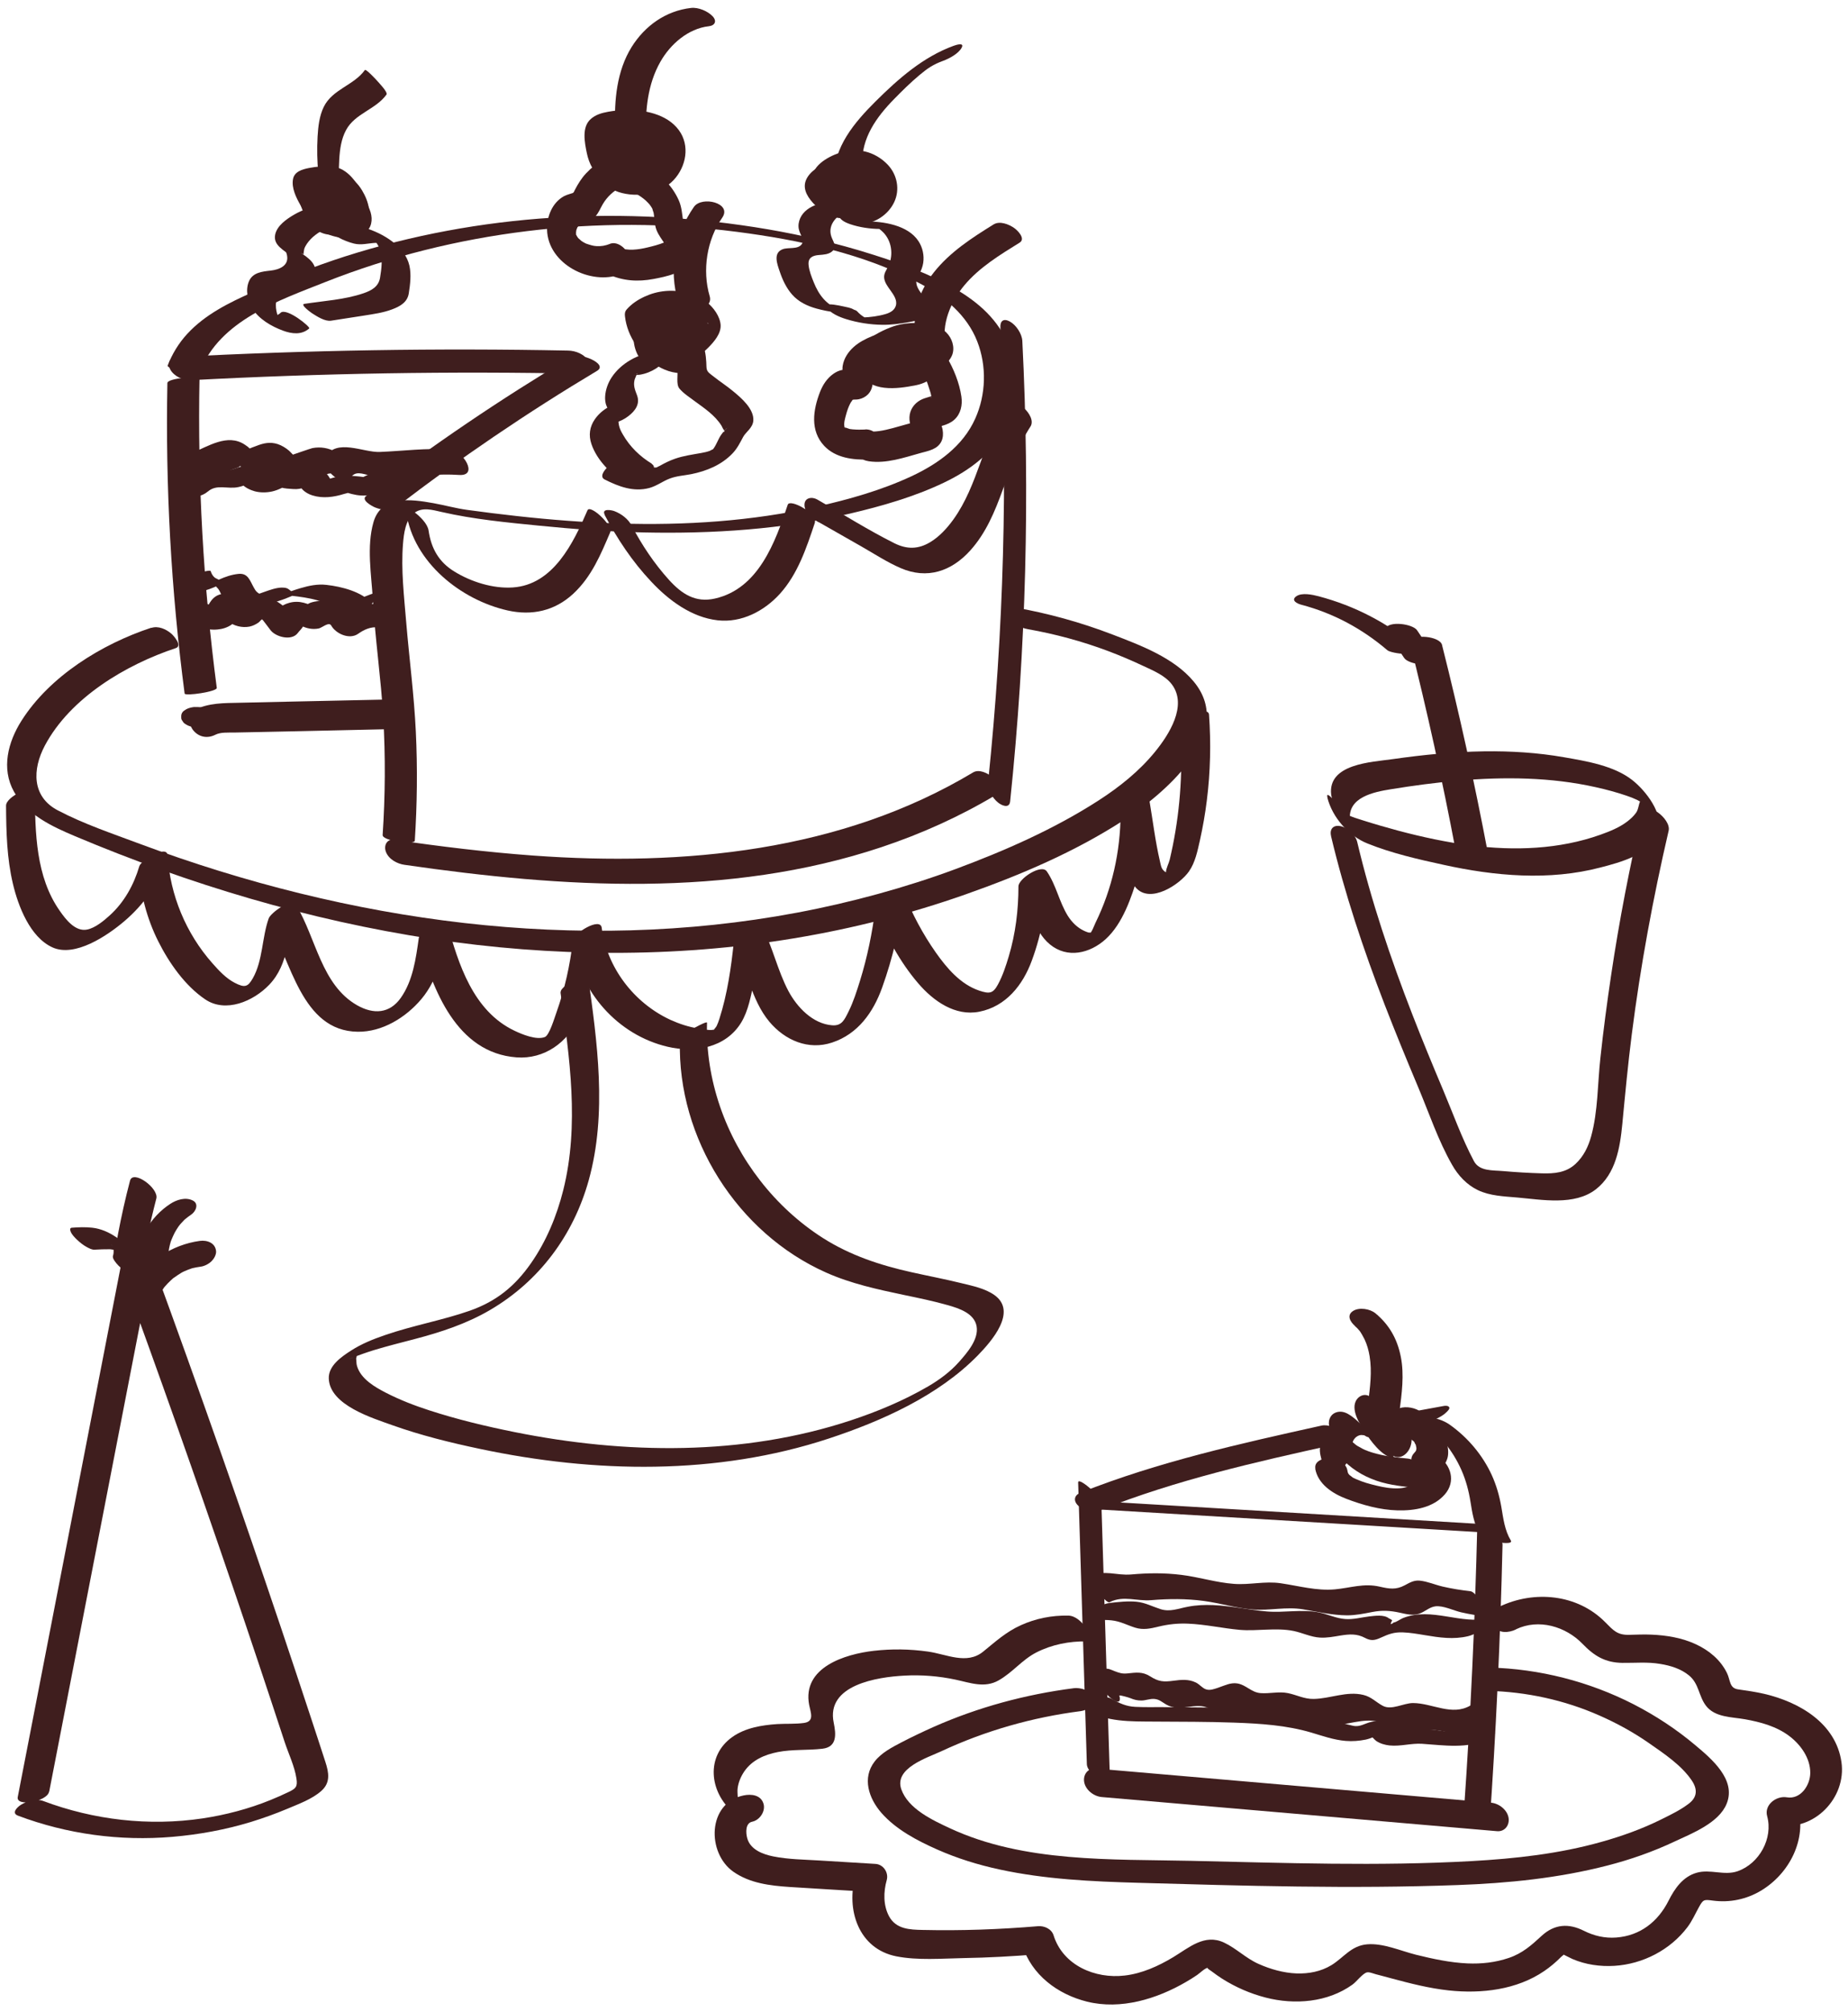
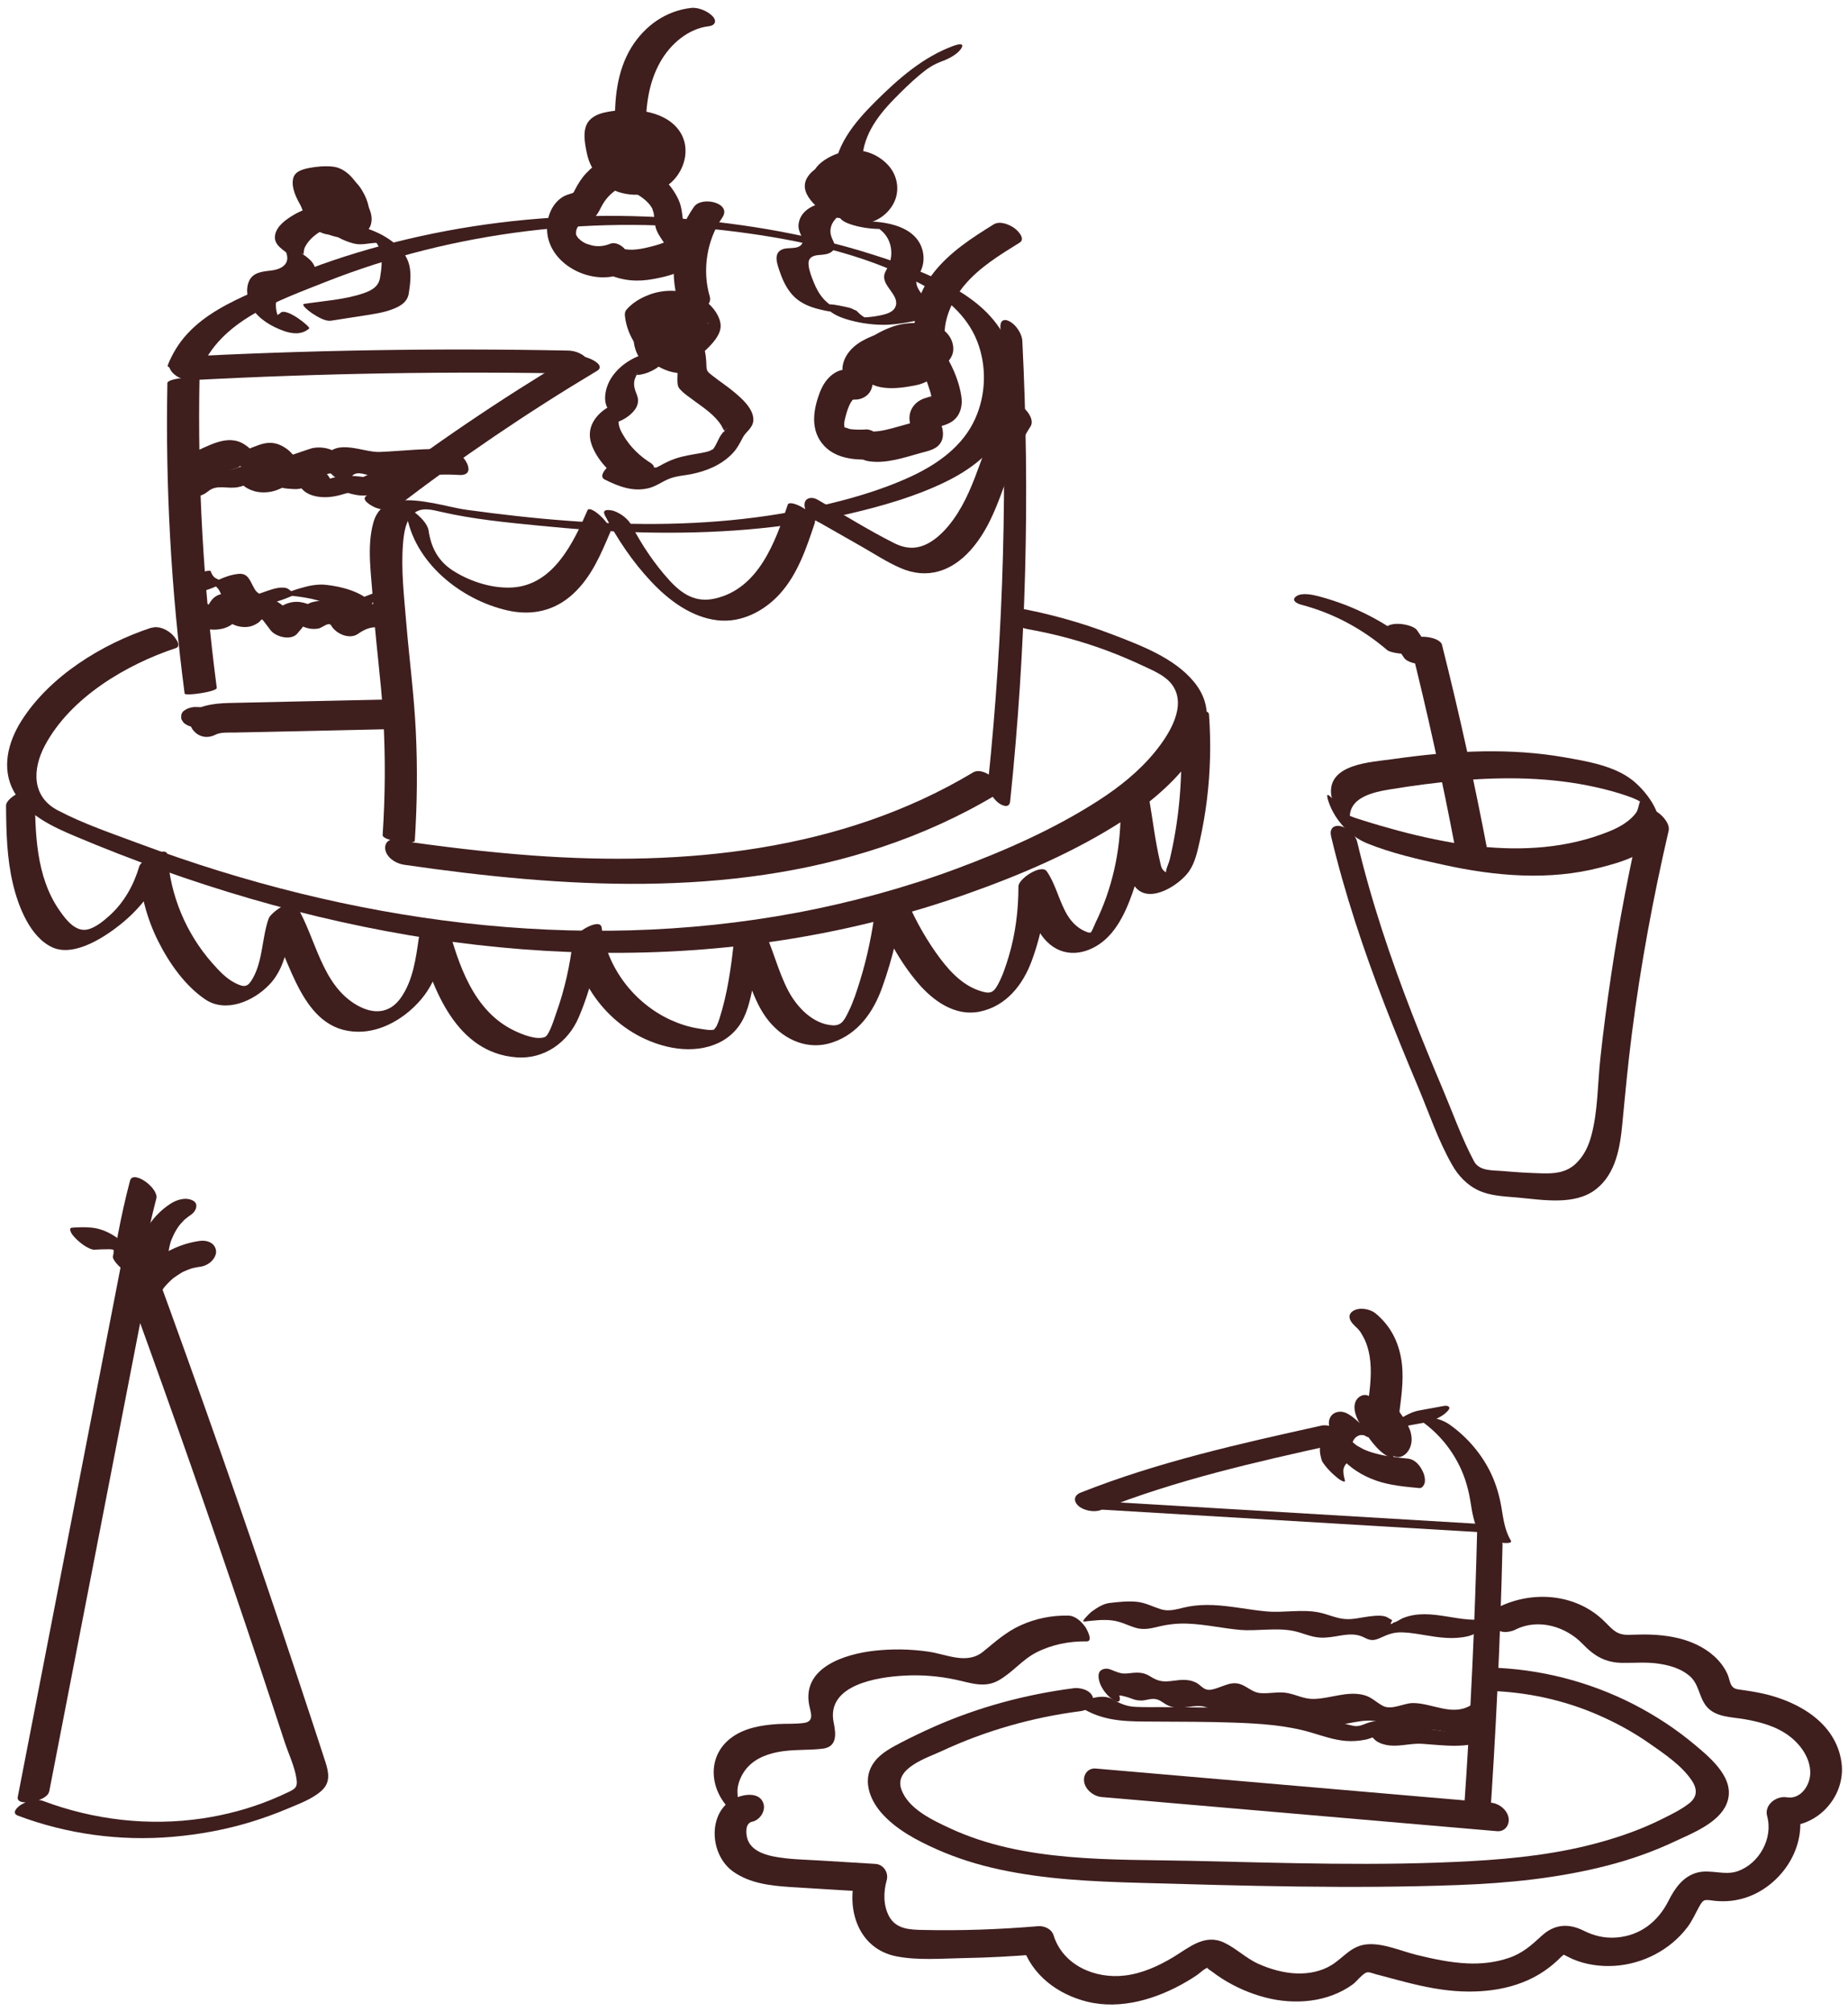
<svg xmlns="http://www.w3.org/2000/svg" width="136" height="148" viewBox="0 0 136 148" fill="none">
  <path d="M14.038 27.971C23.628 27.459 33.231 27.298 42.828 27.497C43.366 27.51 43.533 26.997 43.309 26.58C43.027 26.055 42.36 25.798 41.802 25.792C32.206 25.6 22.596 25.76 13.012 26.266C12.48 26.292 12.294 26.741 12.531 27.183C12.794 27.677 13.493 28.004 14.038 27.971Z" fill="#3F1E1E" />
  <path d="M42.059 26.245C36.828 29.367 31.783 32.784 26.943 36.49C26.539 36.797 27.398 37.246 27.596 37.329C28.026 37.502 28.712 37.65 29.122 37.342C33.866 33.707 38.809 30.348 43.937 27.284C44.796 26.771 42.649 25.899 42.059 26.252V26.245Z" fill="#3F1E1E" />
  <path d="M14.717 27.332C16.172 23.569 20.512 22.114 23.961 20.742C28.711 18.863 33.712 17.626 38.782 17.004C43.904 16.376 49.104 16.395 54.226 17.056C58.79 17.645 63.669 18.677 67.752 20.883C69.528 21.838 71.169 23.191 71.919 25.12C72.624 26.928 72.567 29.024 71.772 30.794C70.868 32.819 69.028 34.127 67.066 35.044C64.861 36.07 62.476 36.743 60.111 37.275C55.335 38.345 50.411 38.666 45.526 38.512C43.026 38.435 40.532 38.243 38.045 37.967C36.821 37.833 35.596 37.679 34.378 37.512C33.538 37.397 32.724 37.166 31.897 37.018C30.256 36.724 28.064 36.416 27.487 38.41C26.968 40.217 27.333 42.288 27.442 44.141C27.609 47.025 28.038 49.897 28.205 52.782C28.372 55.667 28.352 58.552 28.16 61.43C28.128 61.872 30.506 62.161 30.526 61.853C30.699 59.18 30.731 56.5 30.602 53.821C30.474 51.141 30.122 48.487 29.897 45.814C29.743 43.916 29.5 41.903 29.66 39.993C29.718 39.269 29.84 38.249 30.455 37.762C31.07 37.275 31.827 37.518 32.5 37.666C34.846 38.204 37.27 38.435 39.661 38.672C42.225 38.929 44.802 39.115 47.386 39.172C52.469 39.281 57.585 38.948 62.54 37.788C64.887 37.236 67.265 36.557 69.445 35.518C71.361 34.608 73.169 33.281 74.086 31.313C74.945 29.467 74.983 27.306 74.233 25.422C73.483 23.537 72.015 22.255 70.342 21.274C68.4 20.126 66.226 19.357 64.085 18.684C61.611 17.902 59.072 17.312 56.508 16.87C51.277 15.979 45.93 15.677 40.629 16.017C35.449 16.35 30.32 17.293 25.378 18.87C23.064 19.613 20.813 20.517 18.595 21.498C16.858 22.267 15.095 23.139 13.787 24.556C13.153 25.242 12.678 26.024 12.338 26.896C12.249 27.12 14.525 27.787 14.704 27.319L14.717 27.332Z" fill="#3F1E1E" />
  <path d="M29.791 63.628C41.401 65.308 53.556 66.096 64.864 62.327C67.8 61.346 70.627 60.077 73.281 58.487C74.23 57.916 72.454 56.32 71.614 56.827C61.896 62.654 50.312 63.75 39.221 62.942C35.804 62.692 32.4 62.276 29.009 61.782C28.464 61.705 28.233 62.212 28.394 62.654C28.599 63.218 29.227 63.551 29.785 63.628H29.791Z" fill="#3F1E1E" />
  <path d="M74.339 58.962C75.512 47.711 75.807 36.377 75.236 25.081C75.211 24.556 74.775 23.902 74.313 23.652C73.852 23.402 73.595 23.607 73.621 24.101C74.178 35.249 73.871 46.435 72.717 57.538C72.659 58.077 73.031 58.699 73.435 59.032C73.698 59.257 74.281 59.519 74.339 58.962Z" fill="#3F1E1E" />
  <path d="M12.318 28.184C12.17 35.819 12.593 43.454 13.587 51.025C13.613 51.23 15.991 50.884 15.953 50.608C14.959 43.037 14.536 35.402 14.683 27.767C14.683 27.671 12.324 27.799 12.318 28.184Z" fill="#3F1E1E" />
  <path d="M15.848 54.055C16.245 53.856 16.771 53.901 17.194 53.894C17.72 53.882 18.252 53.869 18.777 53.862C19.88 53.837 20.976 53.811 22.079 53.792C24.278 53.74 26.483 53.696 28.682 53.644C29.278 53.632 29.675 53.061 29.547 52.497C29.413 51.881 28.803 51.458 28.188 51.471C25.81 51.523 23.431 51.574 21.053 51.625C19.905 51.651 18.764 51.676 17.617 51.702C16.469 51.728 15.373 51.702 14.309 52.228C13.751 52.503 13.905 53.349 14.226 53.734C14.642 54.241 15.271 54.343 15.835 54.061L15.848 54.055Z" fill="#3F1E1E" />
  <path d="M15.747 52.909V52.794C15.754 52.684 15.728 52.595 15.658 52.518C15.606 52.415 15.529 52.332 15.42 52.274C15.305 52.197 15.177 52.14 15.042 52.108C14.895 52.05 14.741 52.024 14.581 52.018H14.26C14.068 52.043 13.888 52.088 13.722 52.172L13.523 52.3C13.414 52.39 13.35 52.505 13.337 52.646V52.761C13.331 52.87 13.356 52.96 13.427 53.037C13.478 53.14 13.555 53.223 13.664 53.281C13.779 53.358 13.907 53.415 14.042 53.447C14.19 53.505 14.343 53.531 14.504 53.537H14.824C15.017 53.511 15.196 53.467 15.363 53.383L15.561 53.255C15.67 53.165 15.735 53.05 15.747 52.909Z" fill="#3F1E1E" />
  <path d="M74.409 32.687L74.531 30.091C74.55 29.623 73.761 29.828 73.524 29.918C73.236 30.02 72.941 30.155 72.704 30.354C72.562 30.469 72.332 30.649 72.325 30.847L72.204 33.444C72.184 33.912 72.973 33.707 73.21 33.617C73.498 33.514 73.793 33.38 74.031 33.181C74.171 33.066 74.402 32.886 74.409 32.687Z" fill="#3F1E1E" />
  <path d="M29.9 37.712C30.438 41.373 33.919 44.136 37.355 44.911C39.15 45.315 40.83 44.943 42.189 43.681C43.548 42.418 44.215 40.776 44.907 39.161C45.125 38.661 43.433 37.078 43.234 37.545C42.202 39.937 40.721 43.027 37.733 43.219C36.278 43.315 34.676 42.809 33.445 42.052C32.297 41.353 31.733 40.353 31.541 39.033C31.47 38.539 30.919 38.007 30.547 37.719C30.349 37.565 29.829 37.212 29.906 37.719L29.9 37.712Z" fill="#3F1E1E" />
  <path d="M44.495 37.879C45.425 39.649 46.547 41.328 47.919 42.783C49.207 44.162 50.887 45.418 52.816 45.636C54.567 45.835 56.246 44.957 57.4 43.681C58.714 42.226 59.349 40.309 59.958 38.488C60.195 37.777 58.124 36.661 57.971 37.136C57.054 39.892 55.823 43.303 52.624 44.033C51.169 44.367 50.163 43.687 49.227 42.655C48.143 41.456 47.233 40.091 46.483 38.661C46.226 38.174 45.72 37.796 45.214 37.604C44.995 37.52 44.245 37.386 44.508 37.879H44.495Z" fill="#3F1E1E" />
  <path d="M60.248 38.411L63.377 40.193C64.332 40.738 65.274 41.359 66.281 41.795C68.236 42.642 70.025 42.033 71.409 40.494C73.724 37.923 73.98 34.224 75.833 31.384C76.358 30.583 74.544 29.019 74.076 29.743C72.358 32.378 71.993 35.686 70.153 38.231C69.698 38.859 69.134 39.481 68.46 39.885C67.576 40.417 66.743 40.423 65.826 39.968C63.89 39 62.031 37.821 60.146 36.75C59.755 36.526 59.216 36.609 59.204 37.122C59.184 37.693 59.813 38.173 60.242 38.423L60.248 38.411Z" fill="#3F1E1E" />
  <path d="M13.674 45.363C14.238 46.049 15.123 46.395 16.007 46.312C16.373 46.28 16.751 46.164 17.052 45.946C17.276 45.786 17.462 45.331 17.668 45.228L17.168 45.382C16.27 44.844 15.969 44.76 16.257 45.132C16.308 45.209 16.353 45.28 16.411 45.357C16.52 45.491 16.648 45.62 16.789 45.722C17.225 46.055 17.821 46.203 18.36 46.1C18.604 46.049 18.822 45.94 19.027 45.799C19.11 45.741 19.251 45.549 19.328 45.53C19.193 45.562 19.296 45.549 19.36 45.639C19.527 45.87 19.719 46.094 19.886 46.331C20.258 46.863 21.463 47.177 21.911 46.575C22.014 46.434 22.213 46.248 22.296 46.1C22.52 45.985 22.476 45.927 22.149 45.921C21.783 45.793 21.77 45.818 22.116 46.004C22.527 46.235 23.001 46.331 23.463 46.235C23.687 46.19 24.206 45.722 24.373 46.017C24.713 46.626 25.719 47.081 26.36 46.626C26.803 46.312 27.271 46.107 27.822 46.151C28.296 46.19 28.944 46.017 28.918 45.434C28.893 44.85 28.149 44.491 27.675 44.453C26.578 44.363 25.521 44.581 24.617 45.228L26.604 45.837C26.181 45.081 25.527 44.562 24.681 44.325C24.277 44.209 23.847 44.164 23.431 44.215C23.232 44.241 23.033 44.28 22.847 44.344C22.738 44.382 22.456 44.555 22.424 44.555L23.335 44.748C22.674 44.414 22.065 44.145 21.309 44.344C20.661 44.51 20.213 44.959 19.828 45.478L21.854 45.722C21.29 44.914 20.636 44.235 19.668 43.94C19.219 43.805 18.725 43.773 18.27 43.876C18.052 43.927 17.847 43.991 17.655 44.113C17.597 44.151 17.257 44.421 17.321 44.421L18.232 44.613C18.405 44.792 18.43 44.799 18.309 44.645C18.27 44.587 18.238 44.536 18.2 44.478C18.091 44.344 17.982 44.215 17.847 44.106C17.462 43.792 16.93 43.632 16.437 43.683C16.007 43.728 15.693 43.946 15.469 44.299C15.533 44.196 15.27 44.619 15.264 44.6C15.264 44.619 15.552 44.639 15.648 44.754C15.283 44.312 14.578 44.068 14.02 44.254C13.52 44.421 13.328 44.94 13.68 45.363H13.674Z" fill="#3F1E1E" />
  <path d="M13.234 42.793C13.811 44.498 16.331 42.908 17.267 42.472L15.895 42.966C15.593 43.043 15.741 42.966 15.85 43.1C15.914 43.177 15.997 43.241 16.061 43.325C16.17 43.472 16.235 43.652 16.318 43.818C16.485 44.145 16.67 44.472 17.061 44.536C17.593 44.626 18.299 44.318 18.786 44.145C19.107 44.03 19.421 43.902 19.728 43.754C19.824 43.709 19.933 43.664 20.03 43.607L18.927 44.087C18.991 44.126 19.055 44.171 19.113 44.222C19.504 44.568 20.036 44.357 20.478 44.222C20.831 44.113 21.171 43.985 21.504 43.837C21.639 43.78 21.773 43.722 21.895 43.652C22.177 43.498 22.087 43.511 21.626 43.697C21.139 43.812 21.068 43.85 21.401 43.825C22.671 43.966 24.203 44.171 25.12 45.171C25.338 45.408 27.267 44.664 27.395 44.395C27.453 44.267 27.697 44.036 27.722 43.927C27.927 43.748 27.78 43.793 27.28 44.049C26.703 44.164 26.594 44.235 26.953 44.267C27.376 44.337 27.998 44.023 28.383 43.876C28.505 43.831 29.242 43.466 29.12 43.447C28.306 43.305 27.408 43.664 26.671 43.959C26.017 44.222 25.434 44.511 25.126 45.171L27.402 44.395C26.607 43.53 25.165 43.158 24.03 43.03C23.369 42.953 22.735 43.087 22.107 43.273C21.69 43.395 21.273 43.543 20.869 43.709C20.69 43.786 20.517 43.863 20.344 43.953C20.299 43.972 19.908 44.19 20.132 44.087L21.703 43.6C21.504 43.62 21.305 43.357 21.132 43.286C20.998 43.235 20.889 43.228 20.741 43.228C20.312 43.235 19.85 43.408 19.446 43.549C18.997 43.703 18.549 43.876 18.132 44.094C17.683 44.312 18.049 44.19 19.228 43.722C19.107 43.697 19.004 43.645 18.921 43.562C18.818 43.478 18.747 43.35 18.683 43.235C18.389 42.722 18.26 42.145 17.542 42.222C16.536 42.325 15.69 42.87 14.811 43.28L16.183 42.786C16.375 42.735 15.888 42.568 15.799 42.491C15.645 42.357 15.568 42.209 15.504 42.017C15.44 41.825 13.164 42.6 13.228 42.793H13.234Z" fill="#3F1E1E" />
  <path d="M15.589 35.154L17.153 34.519C17.249 34.48 18.038 34.282 17.474 34.128C17.551 34.147 17.967 34.545 18.012 34.57C18.826 35.09 19.532 34.955 20.371 34.615L20.551 34.545C20.871 34.48 20.769 34.359 20.25 34.173C20.262 34.307 20.66 34.641 20.724 34.692C21.096 35.032 21.57 35.301 22.076 35.371C22.512 35.436 22.942 35.327 23.352 35.179C23.583 35.096 23.795 34.974 24.025 34.897C24.109 34.859 24.192 34.839 24.282 34.833C24.724 34.846 24.596 34.647 23.891 34.237C24.051 34.66 25.333 35.949 25.782 35.186C26.122 34.602 26.673 34.859 27.205 34.98C27.923 35.147 28.641 35.179 29.372 35.128C30.853 35.025 32.282 34.84 33.776 34.942C35.27 35.045 34.052 33.134 33.135 33.07C31.378 32.948 29.699 33.179 27.949 33.25C26.744 33.301 24.763 32.224 23.948 33.621L25.84 34.57C25.404 33.416 24.205 32.73 22.987 32.968C22.865 32.993 21.442 33.487 21.442 33.487C21.788 33.75 21.852 33.763 21.641 33.532C21.525 33.41 21.403 33.288 21.282 33.166C21.038 32.955 20.743 32.775 20.442 32.673C19.884 32.493 19.397 32.596 18.865 32.807C18.698 32.871 18.48 32.942 18.32 33.025C18.589 33.205 18.615 33.205 18.41 33.025C18.288 32.903 18.16 32.801 18.012 32.711C16.743 31.871 15.32 32.839 14.082 33.346C13.127 33.73 14.736 35.487 15.602 35.141L15.589 35.154Z" fill="#3F1E1E" />
  <path d="M15.283 36.176C15.95 35.58 16.751 36.016 17.565 35.83C17.796 35.779 18.046 35.696 18.258 35.593C18.809 35.317 17.636 35.324 17.783 35.567C17.956 35.849 18.443 36.061 18.745 36.144C19.155 36.253 19.617 36.247 20.027 36.157C20.277 36.099 20.488 36.016 20.719 35.907L20.892 35.824C21.232 35.676 21.11 35.651 20.52 35.753C20.533 35.952 21.674 35.99 21.815 35.984C22.078 35.971 22.36 35.901 22.604 35.805C22.803 35.728 23.354 35.574 22.706 35.619L21.848 35.478C22.008 35.535 22.123 35.862 22.245 35.997C22.45 36.215 22.706 36.356 22.989 36.446C23.764 36.689 24.566 36.574 25.328 36.337C25.386 36.317 25.796 36.234 25.604 36.228C25.399 36.228 25.867 36.337 25.912 36.349C26.335 36.458 26.797 36.497 27.226 36.414C27.777 36.317 28.367 35.734 28.886 35.965C29.406 36.196 30.117 36.183 30.585 35.875C30.989 35.612 31.008 35.189 30.54 34.978C29.624 34.561 28.598 34.478 27.623 34.74C27.38 34.804 27.149 34.894 26.925 35.003C26.816 35.048 26.713 35.106 26.611 35.163L26.938 35.151C26.982 35.074 25.399 34.958 25.232 34.984C24.963 35.023 24.7 35.093 24.437 35.17L24.181 35.253C23.931 35.304 23.931 35.324 24.181 35.317C24.399 35.382 24.425 35.337 24.271 35.183L24.181 35.035C24.078 34.894 23.969 34.76 23.835 34.657C23.444 34.369 22.924 34.317 22.45 34.356C21.931 34.394 21.61 34.67 21.149 34.824L22.072 34.715C21.61 34.689 21.194 34.446 20.694 34.478C20.251 34.503 19.796 34.651 19.411 34.869C19.322 34.913 19.238 34.958 19.149 35.003C19.982 35.202 20.251 35.176 19.956 34.939C19.879 34.824 19.719 34.721 19.604 34.638C19.194 34.356 18.681 34.247 18.187 34.266C17.693 34.285 17.328 34.484 16.886 34.593C16.719 34.631 16.905 34.593 16.636 34.574C16.373 34.561 16.116 34.535 15.854 34.548C14.847 34.606 13.924 34.971 13.174 35.638C12.757 36.016 13.302 36.388 13.648 36.484C14.168 36.632 14.866 36.542 15.277 36.17L15.283 36.176Z" fill="#3F1E1E" />
  <path d="M20.635 23.029C20.417 23.221 20.199 23.259 19.924 23.304L19.795 23.291C20.648 23.894 20.917 24.003 20.61 23.618C20.565 23.503 20.494 23.4 20.456 23.279C20.263 22.759 20.199 22.067 20.571 21.612C21.199 20.823 22.725 21.535 23.167 20.464C23.34 20.048 23.212 19.573 22.93 19.24C22.808 19.099 22.661 18.977 22.513 18.862C22.436 18.804 22.36 18.753 22.283 18.701C22.097 18.586 22.122 18.592 22.36 18.721C22.302 18.759 22.392 18.31 22.392 18.31C22.436 18.176 22.507 18.054 22.584 17.939C23.257 16.951 24.616 16.464 25.757 16.374L23.719 15.176C23.622 15.688 23.571 16.221 23.904 16.663C24.379 17.285 25.308 17.733 26.046 17.919C26.591 18.054 27.091 17.894 27.636 17.868C27.732 17.868 27.911 17.919 28.001 17.887C28.136 17.913 28.059 17.862 27.764 17.74C27.482 17.554 27.418 17.522 27.559 17.644C27.719 17.9 27.886 18.099 27.975 18.4C28.168 19.054 28.078 19.772 27.969 20.432C27.86 21.093 27.341 21.375 26.738 21.58C25.366 22.048 23.821 22.137 22.398 22.355C22.058 22.407 22.924 23.022 22.975 23.054C23.328 23.279 23.917 23.663 24.366 23.593C25.18 23.465 25.988 23.343 26.802 23.215C27.494 23.105 28.2 23.009 28.86 22.759C29.443 22.541 29.982 22.24 30.084 21.58C30.187 20.919 30.277 20.201 30.129 19.541C29.802 18.099 28.148 17.15 26.841 16.759C26.257 16.586 25.725 16.612 25.129 16.689C24.994 16.708 24.853 16.708 24.719 16.727C24.11 16.65 24.494 16.874 25.873 17.413L25.821 17.297C25.764 16.945 25.77 16.669 25.834 16.317C25.885 16.022 25.225 15.682 25.046 15.579C24.693 15.374 24.219 15.086 23.796 15.118C23.026 15.182 22.302 15.406 21.635 15.797C21.09 16.118 20.385 16.599 20.25 17.265C20.174 17.644 20.321 17.939 20.597 18.195C20.725 18.317 20.86 18.419 21 18.522C21.302 18.727 21.321 18.74 21.045 18.554C21.084 18.625 21.11 18.701 21.122 18.785C21.276 19.554 20.545 19.836 19.924 19.907C19.302 19.977 18.609 20.041 18.327 20.682C18.045 21.323 18.225 22.125 18.558 22.676C19.039 23.471 19.968 24.009 20.821 24.324C21.475 24.567 22.199 24.657 22.757 24.163C22.872 24.061 21.097 22.612 20.648 23.009L20.635 23.029Z" fill="#3F1E1E" />
  <path d="M44.881 17.945C44.548 18.074 44.24 18.131 43.887 18.106C43.766 18.099 43.657 18.08 43.535 18.048C43.458 18.029 43.374 18.003 43.298 17.977C43.259 17.965 43.041 17.888 43.163 17.939C43.016 17.875 42.874 17.785 42.74 17.695C42.874 17.785 42.599 17.567 42.567 17.529C42.426 17.394 42.65 17.663 42.541 17.503C42.522 17.477 42.394 17.272 42.458 17.388C42.516 17.497 42.432 17.317 42.426 17.311C42.31 17.119 42.419 17.413 42.394 17.189C42.394 17.151 42.394 16.984 42.387 17.157C42.387 17.106 42.4 17.048 42.407 16.997C42.432 16.824 42.355 17.119 42.407 16.952C42.426 16.881 42.458 16.817 42.483 16.753C42.554 16.599 42.407 16.856 42.503 16.715C42.535 16.67 42.567 16.631 42.599 16.593C42.74 16.433 42.657 16.542 42.624 16.567C42.65 16.548 42.894 16.433 42.746 16.49C43.131 16.349 43.477 16.272 43.778 15.965C44.041 15.702 44.176 15.336 44.355 15.029C44.669 14.49 45.15 14.035 45.721 13.759C45.676 13.779 45.9 13.663 45.849 13.702C45.996 13.586 45.83 13.759 45.772 13.695C45.714 13.631 45.862 13.74 45.881 13.753C45.971 13.798 46.061 13.843 46.15 13.888C46.503 14.067 46.855 14.259 47.182 14.484C47.298 14.567 47.4 14.644 47.516 14.747C47.58 14.804 47.644 14.868 47.702 14.932C47.715 14.945 47.856 15.112 47.759 14.984C47.868 15.118 47.971 15.272 48.041 15.426C47.958 15.24 48.125 15.747 48.086 15.58C48.182 16.029 48.144 16.477 48.311 16.913C48.465 17.311 48.727 17.631 48.952 17.984L48.984 18.042C49.029 18.112 49.029 18.119 48.984 18.061C49.01 18.022 49.01 17.862 48.997 17.817C48.971 17.708 49.106 17.817 48.997 17.779C48.984 17.779 48.945 17.811 48.881 17.837C48.497 17.997 48.067 18.106 47.663 18.202C47.003 18.362 46.17 18.484 45.554 18.202C45.035 17.965 44.407 17.99 44.15 18.587C43.932 19.106 44.195 19.92 44.734 20.17C45.83 20.67 46.926 20.747 48.106 20.523C49.022 20.349 50.33 20.087 50.856 19.24C51.208 18.683 51.176 17.997 50.933 17.407C50.824 17.144 50.67 16.894 50.51 16.663C50.458 16.593 50.407 16.516 50.356 16.445C50.208 16.259 50.317 16.542 50.272 16.253C50.196 15.727 50.17 15.227 49.952 14.734C49.702 14.176 49.349 13.67 48.913 13.24C48.535 12.868 48.086 12.548 47.625 12.278C47.144 11.99 46.599 11.663 46.067 11.49C44.971 11.137 43.849 11.996 43.131 12.753C42.798 13.105 42.541 13.522 42.317 13.952C42.33 13.926 42.157 14.272 42.227 14.131C42.201 14.182 42.105 14.221 42.189 14.189C42.022 14.253 41.721 14.317 41.509 14.432C40.631 14.913 40.233 15.945 40.259 16.901C40.323 19.426 43.464 21.023 45.682 20.176C46.259 19.958 46.484 19.375 46.279 18.798C46.105 18.305 45.464 17.715 44.881 17.939V17.945Z" fill="#3F1E1E" />
  <path d="M60.614 22.434C59.992 22.575 61.781 22.877 61.377 22.588C61.307 22.537 61.21 22.498 61.14 22.453C60.954 22.332 60.781 22.178 60.633 22.017C60.3 21.652 60.063 21.216 59.883 20.761C59.723 20.364 59.544 19.915 59.505 19.485C59.454 18.947 59.819 18.793 60.281 18.761C60.608 18.735 60.986 18.716 61.242 18.492C61.64 18.145 61.307 17.787 61.178 17.395C60.877 16.485 61.672 15.742 62.461 15.498C62.595 15.459 62.73 15.434 62.864 15.402C63.531 15.235 62.242 16.844 61.435 15.107C61.486 15.216 61.544 15.248 61.582 15.357C61.627 15.479 61.621 15.62 61.659 15.742C61.794 16.177 62.172 16.357 62.582 16.498C63.268 16.729 64.031 16.838 64.749 16.844C64.89 16.844 65.044 16.857 65.185 16.831H65.32C64.999 16.767 64.679 16.709 64.364 16.652C64.435 16.722 64.608 16.774 64.691 16.831C64.794 16.902 64.89 16.985 64.98 17.075C65.615 17.703 65.762 18.71 65.403 19.524C65.255 19.857 65.005 20.12 65.076 20.511C65.134 20.819 65.339 21.094 65.518 21.344C65.717 21.633 65.974 21.96 65.954 22.332C65.929 22.774 65.55 22.998 65.166 23.107C64.64 23.261 64.044 23.338 63.493 23.357C63.422 23.357 63.178 23.3 63.364 23.37L63.871 23.466C63.807 23.441 63.749 23.415 63.685 23.383C63.454 23.261 63.255 23.095 63.076 22.902C62.98 22.793 62.666 22.735 62.55 22.703C62.255 22.627 61.948 22.569 61.64 22.53C61.531 22.517 60.633 22.46 60.775 22.614C61.178 23.056 61.71 23.306 62.275 23.479C63.121 23.742 64.031 23.883 64.916 23.896C65.608 23.909 66.294 23.806 66.974 23.684C67.409 23.607 67.935 23.492 68.198 23.095C68.73 22.287 67.493 21.569 67.435 20.812C67.416 20.562 67.531 20.363 67.653 20.152C67.794 19.896 67.897 19.633 67.942 19.344C68.025 18.793 67.903 18.222 67.602 17.754C66.82 16.549 64.999 16.286 63.691 16.286C63.39 16.286 62.627 16.209 63.717 16.395C64.608 16.549 64.191 16.562 64.05 16.203C63.954 15.959 63.999 15.677 63.819 15.472C63.627 15.241 63.262 15.158 62.986 15.088C62.467 14.953 61.922 14.857 61.383 14.85C60.351 14.831 58.947 15.267 58.774 16.453C58.736 16.741 58.8 16.979 58.922 17.235C59.031 17.466 59.172 17.735 58.999 17.972C58.71 18.37 58.005 18.177 57.595 18.338C56.883 18.613 57.191 19.415 57.377 19.96C57.582 20.575 57.864 21.184 58.294 21.671C58.768 22.21 59.415 22.517 60.095 22.703C60.98 22.941 61.98 23.114 62.89 22.915C63.05 22.877 62.794 22.755 62.794 22.755C62.608 22.646 62.307 22.594 62.102 22.55C61.64 22.453 61.089 22.325 60.621 22.428L60.614 22.434Z" fill="#3F1E1E" />
  <path d="M63.667 31.602C63.366 31.615 63.065 31.615 62.763 31.59C62.686 31.583 62.609 31.577 62.539 31.564C62.596 31.57 62.699 31.609 62.5 31.551C62.423 31.532 62.084 31.391 62.276 31.493C62.212 31.461 62.154 31.429 62.096 31.391C62.308 31.519 62.167 31.416 62.116 31.391C62.34 31.532 62.116 31.468 62.135 31.391C62.135 31.391 62.161 31.461 62.161 31.455C62.064 31.16 62.199 30.756 62.276 30.468C62.334 30.25 62.43 29.961 62.558 29.711C62.59 29.647 62.629 29.576 62.667 29.512C62.641 29.551 62.59 29.66 62.706 29.48C62.731 29.436 62.782 29.326 62.718 29.448C62.738 29.41 62.866 29.365 62.738 29.416C62.846 29.378 63.007 29.416 63.212 29.371C63.456 29.32 63.706 29.192 63.885 29.006C64.225 28.653 64.244 28.192 64.238 27.737C64.238 27.685 64.231 27.634 64.238 27.583C64.225 27.762 64.244 27.557 64.257 27.544C64.154 27.717 64.43 27.294 64.302 27.461C64.347 27.403 64.398 27.352 64.449 27.301C64.456 27.294 64.597 27.172 64.494 27.256C64.629 27.147 64.795 27.064 64.949 26.98C65.225 26.839 65.366 26.794 65.712 26.692C66.058 26.589 66.436 26.499 66.808 26.519C67.116 26.532 67.161 26.557 67.417 26.717C67.231 26.602 67.526 26.826 67.59 26.884C67.552 26.846 67.456 26.698 67.603 26.897C67.661 26.974 67.719 27.051 67.77 27.134C67.815 27.198 67.853 27.269 67.892 27.333C67.994 27.5 67.828 27.198 67.917 27.378C67.981 27.506 68.033 27.634 68.091 27.762C68.219 28.076 68.328 28.403 68.43 28.73C68.494 28.948 68.507 28.955 68.526 29.089C68.558 29.371 68.552 29.198 68.546 29.166C68.578 29.32 68.475 29.224 68.546 29.205C68.565 29.205 68.558 29.134 68.584 29.141C68.591 29.141 68.405 29.186 68.353 29.205C68.142 29.269 67.917 29.333 67.725 29.442C67.257 29.705 66.956 30.154 66.93 30.686C66.917 30.942 66.969 31.179 67.052 31.423C67.078 31.493 67.103 31.564 67.135 31.634C67.231 31.84 67.11 31.622 67.135 31.545L67.366 31.051C67.411 31.038 67.462 31.019 67.507 30.993L67.206 31.077C67.052 31.122 66.904 31.16 66.751 31.205C66.398 31.301 66.046 31.404 65.693 31.5C65.013 31.679 64.372 31.82 63.673 31.718C63.077 31.634 62.629 32.237 62.693 32.782C62.77 33.442 63.334 33.846 63.943 33.936C65.231 34.122 66.507 33.673 67.731 33.333C68.315 33.173 69.007 33.064 69.289 32.455C69.405 32.199 69.418 31.91 69.373 31.641C69.347 31.468 69.289 31.314 69.232 31.16C69.2 31.09 69.174 31.019 69.148 30.948C69.2 31.102 69.167 31.256 69.058 31.41L69.007 31.442C69.123 31.384 69.135 31.372 69.058 31.404C69.161 31.378 69.257 31.352 69.36 31.32C69.687 31.224 69.969 31.109 70.225 30.884C70.712 30.448 70.841 29.794 70.751 29.173C70.61 28.185 70.18 27.115 69.668 26.262C69.033 25.198 67.988 24.448 66.751 24.313C65.661 24.198 64.398 24.544 63.449 25.083C62.988 25.346 62.584 25.692 62.308 26.14C62.167 26.371 62.065 26.621 62.02 26.89C62.007 26.967 62 27.038 62 27.108C62 27.237 62 27.365 62 27.487C62 27.615 62 27.628 62.007 27.519V27.615C62.622 27.288 62.757 27.14 62.404 27.173C62.263 27.166 62.064 27.198 61.917 27.23C61.693 27.282 61.494 27.384 61.308 27.519C60.853 27.846 60.545 28.326 60.346 28.839C59.834 30.16 59.603 31.686 60.66 32.807C61.494 33.692 62.782 33.846 63.936 33.808C65.462 33.756 65.001 31.545 63.667 31.59V31.602Z" fill="#3F1E1E" />
  <path d="M47.971 34.115C47.093 33.583 46.356 32.865 45.843 31.974C45.715 31.756 45.593 31.525 45.548 31.275C45.529 31.179 45.51 31.044 45.522 30.948C45.522 30.896 45.599 30.704 45.593 30.691C45.663 30.813 44.336 31.352 45.272 31.095C45.631 30.999 45.958 30.839 46.253 30.608C46.753 30.223 47.119 29.717 46.881 29.082C46.734 28.691 46.599 28.384 46.696 27.96C46.728 27.832 46.798 27.717 46.837 27.595C46.913 27.345 46.933 27.531 46.856 27.537C46.843 27.537 46.715 27.614 46.715 27.614C46.785 27.55 46.638 27.646 46.651 27.627C46.676 27.582 47.022 27.582 47.087 27.569C47.516 27.499 47.92 27.339 48.292 27.101C48.612 26.89 48.894 26.55 49.189 26.416C49.382 26.326 49.471 26.294 49.574 26.377C49.741 26.505 49.798 26.941 49.837 27.146C49.92 27.576 49.734 28.255 49.997 28.582C50.292 28.941 50.741 29.223 51.106 29.499C51.83 30.031 52.606 30.538 53.093 31.313C53.151 31.403 53.19 31.538 53.26 31.614C53.465 31.845 52.933 31.909 53.657 31.364C53.44 31.525 53.247 31.749 53.087 31.967C52.837 32.307 52.69 32.839 52.414 33.115C52.548 32.98 52.298 33.147 52.228 33.172C52.029 33.243 51.824 33.288 51.612 33.326C50.965 33.442 50.298 33.531 49.676 33.749C49.292 33.884 48.933 34.057 48.574 34.262C48.516 34.294 48.189 34.435 48.42 34.365C48.305 34.397 48.196 34.403 48.074 34.397C47.439 34.371 46.837 34.044 46.279 33.762C45.58 33.41 43.753 34.903 44.497 35.275C45.522 35.794 46.619 36.211 47.779 35.903C48.324 35.756 48.76 35.41 49.279 35.211C49.798 35.012 50.343 34.986 50.869 34.884C52.01 34.653 53.106 34.204 53.92 33.345C54.26 32.986 54.459 32.576 54.69 32.147C54.888 31.775 55.401 31.486 55.44 30.941C55.497 30.089 54.561 29.281 53.965 28.794C53.619 28.505 53.247 28.249 52.882 27.98C52.728 27.864 52.574 27.749 52.427 27.634C52.164 27.422 52.004 27.339 51.991 26.992C51.965 26.089 51.875 24.608 50.651 24.697C50.125 24.736 49.574 24.928 49.106 25.153C48.849 25.274 48.593 25.422 48.356 25.582C48.343 25.595 47.58 26.242 47.542 26.236C47.478 26.217 48.388 25.973 47.811 26.012C47.638 26.024 47.42 26.069 47.26 26.114C46.958 26.198 46.67 26.326 46.401 26.486C45.856 26.8 45.375 27.223 45.022 27.749C44.747 28.166 44.567 28.653 44.535 29.153C44.522 29.358 44.541 29.557 44.593 29.749C44.638 29.916 44.881 30.307 44.83 30.467L45.08 30.057C45.946 29.659 46.17 29.505 45.753 29.595C45.651 29.621 45.548 29.64 45.445 29.666C45.24 29.723 45.042 29.813 44.856 29.909C44.432 30.127 44.061 30.441 43.785 30.832C43.388 31.397 43.304 32.025 43.529 32.679C43.958 33.929 45.067 34.974 46.176 35.64C46.837 36.038 48.702 34.57 47.958 34.127L47.971 34.115Z" fill="#3F1E1E" />
  <path d="M24.359 15.439C24.205 15.426 24.058 15.4 23.91 15.355C23.884 15.349 23.852 15.342 23.827 15.33C23.769 15.31 23.788 15.317 23.897 15.355C23.859 15.368 23.724 15.285 23.686 15.266C23.654 15.246 23.615 15.233 23.583 15.214C23.493 15.163 23.519 15.176 23.66 15.259C23.622 15.221 23.557 15.195 23.519 15.163C23.275 14.99 23.666 15.304 23.519 15.169C23.468 15.125 23.423 15.08 23.372 15.035C23.301 14.964 23.346 15.009 23.493 15.163C23.468 15.137 23.442 15.105 23.416 15.08C23.218 14.842 23.551 15.285 23.436 15.105C23.404 15.06 23.378 15.009 23.346 14.958C23.545 15.266 23.404 15.041 23.359 14.958C23.282 14.804 23.436 15.195 23.352 14.932C23.333 14.881 23.32 14.823 23.307 14.766C23.288 14.682 23.288 14.689 23.307 14.791C23.307 14.746 23.301 14.701 23.301 14.657C23.288 14.766 23.346 14.573 23.365 14.541L23.282 14.669C23.372 14.548 23.48 14.477 23.615 14.413L23.48 14.471C23.846 14.317 24.263 14.266 24.654 14.227C24.865 14.208 25.083 14.195 25.295 14.195C25.34 14.195 25.384 14.195 25.436 14.195C25.314 14.195 25.455 14.195 25.481 14.201C25.519 14.201 25.564 14.221 25.602 14.221C25.474 14.131 25.679 14.221 25.602 14.221C25.32 14.035 25.16 13.855 24.981 13.58C25.038 13.663 25.077 13.765 25.122 13.862C25.218 14.06 25.314 14.259 25.41 14.451C25.461 14.554 25.513 14.657 25.558 14.759C25.57 14.785 25.622 14.939 25.583 14.81C25.538 14.669 25.596 14.868 25.609 14.9C25.59 14.817 25.609 14.823 25.596 14.9C25.596 14.842 25.615 14.842 25.596 14.9C25.57 14.983 25.545 15.054 25.5 15.131L25.583 15.003C25.442 15.214 25.243 15.349 25.019 15.451L25.154 15.394C25.013 15.451 24.865 15.496 24.711 15.522C24.622 15.535 24.532 15.548 24.448 15.548C24.404 15.548 24.359 15.548 24.314 15.548C24.295 15.548 24.147 15.548 24.25 15.548C24.07 15.535 23.884 15.503 23.705 15.458C23.66 15.445 23.615 15.432 23.57 15.419C23.365 15.362 23.66 15.464 23.551 15.413C23.461 15.368 23.365 15.33 23.269 15.285C23.134 15.214 22.884 15.15 22.75 15.266C22.615 15.381 22.641 15.637 22.686 15.785C22.852 16.323 23.288 16.823 23.788 17.08C24.686 17.541 25.981 17.747 26.859 17.125C27.352 16.772 27.436 16.176 27.276 15.625C27.18 15.304 27.019 14.996 26.872 14.695C26.75 14.445 26.635 14.195 26.506 13.951C26.096 13.156 25.397 12.336 24.448 12.253C23.878 12.201 23.288 12.253 22.73 12.362C22.25 12.458 21.666 12.618 21.564 13.176C21.442 13.823 21.794 14.541 22.109 15.086C22.756 16.195 23.961 17.221 25.282 17.355C25.449 17.375 25.609 17.355 25.679 17.176C25.75 16.997 25.647 16.702 25.57 16.548C25.429 16.272 25.243 16.009 25.013 15.804C24.833 15.65 24.602 15.445 24.359 15.419V15.439Z" fill="#3F1E1E" />
-   <path d="M25.019 14.479C24.93 13.556 24.91 12.626 24.968 11.703C25.013 10.972 25.115 10.222 25.468 9.568C26.128 8.338 27.648 8.062 28.442 6.959C28.564 6.786 27.866 6.075 27.763 5.953C27.705 5.882 26.93 5.049 26.853 5.151C26.039 6.286 24.462 6.562 23.827 7.863C23.5 8.536 23.417 9.299 23.372 10.043C23.32 10.96 23.34 11.876 23.429 12.787C23.442 12.921 23.66 13.171 23.724 13.261C23.91 13.505 24.115 13.742 24.327 13.966C24.487 14.133 24.654 14.338 24.853 14.46C24.904 14.492 25.032 14.607 25.019 14.473V14.479Z" fill="#3F1E1E" />
  <path d="M46.263 11.847C46.212 11.86 46.013 11.885 46.225 11.873C46.436 11.86 46.27 11.866 46.218 11.873C46.032 11.873 46.173 11.802 46.308 11.885C46.289 11.873 46.193 11.866 46.173 11.86C46.071 11.841 46.077 11.776 46.27 11.892C46.231 11.873 46.18 11.86 46.141 11.841C46.116 11.828 45.917 11.712 46.084 11.815C46.25 11.917 46.071 11.802 46.032 11.776C45.987 11.738 45.943 11.7 45.898 11.667C45.782 11.578 46.058 11.879 45.923 11.693C45.866 11.616 45.814 11.546 45.757 11.469C45.635 11.289 45.757 11.494 45.763 11.494C45.744 11.482 45.705 11.379 45.693 11.347C45.635 11.212 45.584 11.071 45.545 10.93C45.532 10.879 45.519 10.828 45.507 10.77C45.462 10.616 45.539 11.02 45.507 10.757C45.494 10.648 45.475 10.539 45.462 10.43C45.449 10.308 45.443 10.187 45.436 10.065C45.436 10.014 45.436 9.956 45.43 9.904C45.43 9.866 45.43 9.821 45.43 9.783C45.43 9.68 45.43 9.674 45.43 9.763V9.821C45.372 9.994 45.263 10.123 45.116 10.206C45.09 10.219 44.84 10.283 45.019 10.251C45.128 10.231 45.237 10.199 45.346 10.18C45.391 10.174 45.475 10.148 45.526 10.148C45.25 10.135 45.43 10.161 45.526 10.148C45.673 10.135 45.827 10.123 45.975 10.116C46.109 10.116 46.244 10.116 46.379 10.116C46.417 10.116 46.513 10.116 46.558 10.123C46.346 10.052 46.417 10.11 46.507 10.123C46.77 10.161 47.026 10.206 47.282 10.264C47.398 10.289 47.353 10.34 47.199 10.231C47.231 10.251 47.302 10.27 47.334 10.283C47.436 10.321 47.532 10.366 47.629 10.411C47.673 10.437 47.789 10.526 47.661 10.424C47.507 10.302 47.693 10.449 47.712 10.462C47.75 10.488 47.789 10.52 47.821 10.552L47.872 10.597C47.956 10.68 47.943 10.661 47.827 10.546C47.84 10.533 47.975 10.77 47.987 10.77C47.943 10.776 47.891 10.558 47.949 10.699C47.968 10.751 47.987 10.796 48.007 10.847C48.013 10.873 48.032 10.988 48.052 11.001C48.039 10.994 48.02 10.738 48.039 10.917C48.045 11.026 48.058 11.129 48.052 11.232C48.052 11.27 48.039 11.321 48.045 11.36C48.032 11.142 48.071 11.193 48.052 11.283C48.026 11.379 48.007 11.469 47.975 11.565C47.968 11.591 47.911 11.7 47.917 11.719C47.911 11.706 48.045 11.488 47.949 11.648C47.891 11.744 47.84 11.834 47.776 11.924C47.68 12.071 47.815 11.879 47.834 11.866C47.782 11.905 47.744 11.962 47.699 12.001C47.667 12.033 47.629 12.059 47.596 12.091C47.423 12.244 47.789 11.982 47.596 12.091C47.513 12.135 47.327 12.187 47.276 12.251C47.359 12.148 47.494 12.18 47.359 12.212C47.289 12.232 47.218 12.251 47.148 12.27C47.109 12.276 46.879 12.302 47.09 12.289C47.302 12.276 47.077 12.289 47.032 12.289C46.898 12.302 46.763 12.289 46.629 12.289C46.468 12.289 46.885 12.321 46.731 12.296C46.66 12.283 46.584 12.276 46.513 12.264C46.379 12.238 46.25 12.206 46.122 12.161C45.596 11.994 44.795 12.347 44.667 12.911C44.513 13.565 44.981 13.956 45.545 14.136C46.872 14.559 48.597 14.296 49.577 13.245C50.494 12.264 50.795 10.719 49.962 9.578C49.071 8.366 47.366 8.058 45.962 8.09C45.551 8.103 45.148 8.154 44.744 8.225C44.282 8.308 43.84 8.436 43.481 8.751C42.795 9.347 43.026 10.482 43.186 11.264C43.346 12.046 43.737 12.777 44.372 13.264C45.096 13.815 46.064 14.059 46.949 13.796C47.468 13.642 47.994 13.11 47.75 12.527C47.507 11.943 46.827 11.687 46.25 11.86L46.263 11.847Z" fill="#3F1E1E" />
  <path d="M47.55 9.958C47.474 8.105 47.666 6.182 48.602 4.541C49.333 3.252 50.64 2.104 52.16 1.931C52.621 1.88 52.775 1.547 52.442 1.194C52.083 0.816 51.384 0.521 50.852 0.585C48.999 0.797 47.461 1.893 46.48 3.464C45.39 5.22 45.191 7.387 45.275 9.406C45.307 10.15 47.583 10.823 47.544 9.958H47.55Z" fill="#3F1E1E" />
  <path d="M63.29 14.262C63.092 14.198 63.515 14.352 63.374 14.294C63.335 14.275 63.29 14.262 63.252 14.243C63.156 14.205 63.066 14.166 62.976 14.121C62.874 14.07 62.778 14.019 62.681 13.967C62.54 13.89 62.726 13.999 62.765 14.019C62.713 13.993 62.669 13.961 62.624 13.929C62.54 13.871 62.457 13.813 62.38 13.756C62.348 13.73 62.309 13.705 62.277 13.679C62.245 13.653 62.111 13.525 62.239 13.653C62.361 13.775 62.258 13.666 62.233 13.64C62.2 13.602 62.169 13.563 62.136 13.525C62.047 13.416 62.181 13.551 62.181 13.589C62.181 13.563 62.124 13.461 62.111 13.429L62.175 13.653C62.149 13.557 62.136 13.467 62.136 13.371L62.124 13.602C62.13 13.512 62.156 13.429 62.188 13.346L62.092 13.551C62.156 13.416 62.239 13.307 62.342 13.204L62.175 13.371C62.284 13.269 62.406 13.179 62.54 13.102C62.572 13.083 62.611 13.063 62.636 13.044C62.425 13.192 62.521 13.102 62.592 13.07C62.675 13.031 62.758 12.987 62.842 12.948C62.925 12.91 63.015 12.878 63.098 12.845C63.143 12.833 63.188 12.82 63.233 12.801C63.361 12.749 63.034 12.833 63.162 12.82C63.207 12.82 63.252 12.801 63.297 12.794C63.342 12.788 63.515 12.781 63.303 12.788C63.092 12.794 63.245 12.788 63.29 12.788C63.393 12.788 63.502 12.845 63.162 12.762C63.226 12.775 63.31 12.813 63.374 12.813C63.354 12.813 63.079 12.692 63.226 12.762C63.258 12.775 63.29 12.794 63.322 12.807C63.463 12.871 63.226 12.749 63.207 12.736C63.226 12.762 63.271 12.781 63.297 12.794C63.31 12.807 63.47 12.929 63.47 12.929C63.463 12.935 63.284 12.736 63.386 12.858C63.412 12.884 63.438 12.91 63.463 12.942C63.495 12.974 63.521 13.019 63.547 13.051C63.624 13.14 63.444 12.871 63.502 12.974C63.579 13.115 63.643 13.249 63.694 13.397L63.63 13.172C63.688 13.371 63.707 13.563 63.694 13.769L63.707 13.538C63.688 13.756 63.63 13.967 63.534 14.166L63.63 13.961C63.521 14.179 63.386 14.371 63.213 14.538L63.38 14.371C63.303 14.448 63.22 14.519 63.124 14.583C63.079 14.615 63.034 14.647 62.983 14.673C62.816 14.782 63.194 14.583 63.015 14.66C62.925 14.698 62.809 14.769 62.707 14.775C62.765 14.775 62.963 14.717 62.79 14.749C62.726 14.762 62.662 14.769 62.598 14.769C62.111 14.801 61.636 15.294 61.893 15.782C62.181 16.333 62.829 16.525 63.412 16.487C64.425 16.416 65.38 15.782 65.81 14.865C66.239 13.948 66.034 12.858 65.329 12.115C64.406 11.147 63.047 10.8 61.777 11.243C60.886 11.551 59.598 12.256 59.784 13.397C59.893 14.083 60.45 14.602 60.995 14.98C61.579 15.384 62.2 15.666 62.867 15.891C63.124 15.974 63.502 15.961 63.752 15.858C63.957 15.782 64.201 15.596 64.239 15.365C64.355 14.762 63.771 14.41 63.284 14.243L63.29 14.262Z" fill="#3F1E1E" />
  <path d="M63.457 12.08C63.386 10.15 64.514 8.599 65.803 7.285C66.406 6.67 67.014 6.067 67.675 5.516C68.284 5.009 68.681 4.74 69.418 4.471C69.867 4.304 70.528 3.951 70.765 3.522C71.002 3.092 70.361 3.304 70.168 3.374C67.925 4.195 66.111 5.798 64.444 7.452C62.912 8.977 61.303 10.843 61.386 13.144C61.399 13.516 62.155 13.125 62.309 13.048C62.585 12.907 62.847 12.74 63.085 12.542C63.194 12.446 63.463 12.247 63.457 12.093V12.08Z" fill="#3F1E1E" />
  <path d="M48.898 25.453C48.751 25.434 48.603 25.408 48.462 25.37C48.392 25.351 48.321 25.325 48.251 25.299C48.359 25.344 48.27 25.306 48.212 25.28C48.148 25.248 48.084 25.209 48.02 25.171C47.911 25.12 48.167 25.28 48.02 25.171C47.968 25.133 47.898 25.062 47.847 25.036C47.962 25.139 47.988 25.165 47.93 25.107C47.904 25.081 47.879 25.056 47.853 25.03C47.686 24.87 48.013 25.248 47.866 25.049C47.84 25.011 47.693 24.838 47.827 25.004C47.962 25.171 47.827 24.992 47.795 24.947C47.667 24.748 47.879 25.145 47.795 24.947C47.782 24.915 47.763 24.876 47.751 24.844C47.725 24.774 47.731 24.799 47.77 24.915C47.757 24.915 47.712 24.716 47.706 24.703C47.699 24.665 47.661 24.453 47.686 24.626C47.68 24.549 47.673 24.479 47.667 24.402L47.565 24.697C48.161 24.036 48.949 23.6 49.821 23.453C50.238 23.383 50.706 23.37 51.052 23.427C51.27 23.466 51.488 23.517 51.693 23.588C51.738 23.6 51.783 23.62 51.834 23.639C51.924 23.671 51.731 23.588 51.873 23.658C51.917 23.677 51.962 23.703 52.007 23.722C52.302 23.876 52.071 23.883 51.706 23.408L51.385 22.889C51.257 22.639 51.385 22.581 51.283 22.812C51.238 22.915 51.18 23.011 51.116 23.107C51.026 23.241 50.917 23.37 50.808 23.491C50.552 23.78 50.263 24.043 49.949 24.261C49.315 24.709 48.603 24.979 47.834 25.075C47.347 25.133 47.712 25.921 47.853 26.133C48.02 26.389 48.218 26.645 48.468 26.825C48.635 26.94 48.84 27.094 49.058 27.069C50.212 26.928 51.328 26.389 52.142 25.556C52.558 25.133 53.065 24.549 53.033 23.921C53.001 23.293 52.501 22.6 52.001 22.222C51.699 21.991 51.353 21.831 51.001 21.69C49.981 21.293 48.808 21.299 47.789 21.677C47.276 21.87 46.802 22.126 46.398 22.485C46.308 22.568 46.218 22.652 46.135 22.748C45.987 22.915 45.968 23.062 45.994 23.28C46.039 23.665 46.129 24.017 46.27 24.383C46.827 25.806 48.212 27.235 49.783 27.428C49.949 27.447 50.097 27.453 50.174 27.274C50.251 27.094 50.148 26.806 50.078 26.645C49.949 26.363 49.77 26.101 49.545 25.883C49.379 25.722 49.148 25.498 48.911 25.466L48.898 25.453Z" fill="#3F1E1E" />
  <path d="M52.228 21.792C51.664 19.875 52.023 17.631 53.151 16.016C53.901 14.932 51.645 14.394 51.068 15.221C49.638 17.272 49.202 19.83 49.914 22.234C50.068 22.766 50.946 22.888 51.395 22.785C51.876 22.676 52.395 22.356 52.228 21.792Z" fill="#3F1E1E" />
  <path d="M69.131 27.06C68.285 27.227 67.394 27.407 66.548 27.157C65.9 26.964 65.355 26.458 65.157 25.804C65.067 25.509 65.073 25.208 65.202 24.926C65.24 24.842 65.253 24.829 65.291 24.772C65.298 24.759 65.362 24.676 65.304 24.746C65.234 24.836 65.42 24.669 65.272 24.765C65.099 24.881 64.939 24.996 64.753 25.086C64.734 25.092 64.49 25.182 64.663 25.124C64.567 25.156 64.522 25.169 64.644 25.131C64.689 25.118 64.881 25.073 64.74 25.105C64.817 25.092 64.894 25.079 64.971 25.067C65.144 25.041 65.323 25.028 65.496 25.028C65.888 25.022 66.285 25.054 66.663 25.156C67.362 25.342 67.958 25.842 68.074 26.586C68.099 26.74 68.086 26.894 68.041 27.047C68.022 27.118 67.99 27.195 67.952 27.259C67.977 27.214 67.92 27.297 67.926 27.297C67.862 27.407 67.945 27.285 67.99 27.246C68.24 27.028 68.58 26.842 68.9 26.74C68.862 26.753 68.766 26.765 68.913 26.74C68.881 26.74 68.849 26.753 68.824 26.753C68.67 26.765 68.567 26.772 68.394 26.74C67.638 26.612 67.073 26.022 66.593 25.464C66.561 25.426 66.529 25.374 66.49 25.349C66.49 25.349 66.4 25.272 66.413 25.304L66.388 25.317C66.439 25.259 66.445 25.246 66.407 25.285C66.375 25.297 66.33 25.349 66.304 25.374C66.221 25.438 66.125 25.496 66.035 25.554C65.753 25.714 65.875 25.637 65.945 25.605C66.016 25.573 66.125 25.554 65.881 25.631C65.926 25.618 65.965 25.599 66.009 25.579C66.17 25.509 65.977 25.579 65.965 25.592C65.984 25.573 66.073 25.56 66.093 25.554C65.965 25.592 66.15 25.547 66.195 25.541C66.291 25.541 66.452 25.567 66.554 25.656C66.888 25.951 66.682 26.413 66.516 26.733C66.426 26.9 66.33 27.067 66.221 27.221C66.163 27.304 66.106 27.381 66.041 27.458C66.118 27.368 66.041 27.458 66.022 27.477C66.266 27.291 66.535 27.131 66.817 27.015C66.791 27.022 67.003 26.919 67.054 26.932C67.061 26.932 66.894 26.945 66.952 26.945C66.875 26.945 66.791 26.932 66.715 26.913C66.561 26.868 66.439 26.791 66.349 26.656C66.073 26.253 66.349 25.765 66.554 25.4L64.535 26.541C64.907 26.644 65.182 26.881 65.368 27.214L65.766 26.708L65.9 26.612L66.721 26.182C67.054 26.035 67.035 26.144 66.926 26.099C66.862 26.073 66.804 26.073 66.74 26.041C66.638 25.99 66.554 25.894 66.49 25.797C66.323 25.547 66.272 25.24 66.221 24.945L64.535 26.131C64.868 26.041 65.195 25.951 65.528 25.861C65.561 25.855 65.586 25.849 65.618 25.842C65.535 25.861 65.522 25.861 65.58 25.855C65.631 25.855 65.682 25.836 65.734 25.829C65.862 25.81 65.907 25.81 66.029 25.823C66.234 25.849 66.407 25.906 66.529 26.086C66.593 26.182 66.631 26.291 66.618 26.406C66.618 26.471 66.58 26.522 66.567 26.586C66.567 26.56 66.708 26.464 66.586 26.56L67.009 26.233L67.971 25.778C67.971 25.778 67.99 25.778 67.958 25.772C67.913 25.753 67.856 25.753 67.811 25.733C67.721 25.695 67.663 25.624 67.606 25.547C67.535 25.445 67.272 25.528 67.202 25.547C66.933 25.624 66.657 25.759 66.42 25.894C66.182 26.028 65.92 26.189 65.721 26.381C65.657 26.439 65.439 26.624 65.509 26.727C65.977 27.394 66.984 26.881 67.503 26.579C67.99 26.297 68.984 25.695 68.65 24.97C68.458 24.547 67.913 24.515 67.516 24.541C66.939 24.586 66.362 24.797 65.804 24.951C65.388 25.067 64.984 25.304 64.631 25.547C64.477 25.656 64.073 25.9 64.112 26.137C64.189 26.599 64.298 27.073 64.753 27.304C64.971 27.413 65.214 27.407 65.445 27.349C66.016 27.221 66.593 26.9 67.041 26.535C67.118 26.471 67.529 26.195 67.439 26.028C67.234 25.65 66.875 25.381 66.458 25.265C66.317 25.227 66.138 25.304 66.009 25.349C65.778 25.432 65.554 25.535 65.349 25.656C65.022 25.849 64.631 26.067 64.445 26.406C64.125 26.983 63.862 27.823 64.644 28.144C64.971 28.278 65.355 28.214 65.682 28.125C66.388 27.926 67.073 27.503 67.625 27.028C67.939 26.753 68.176 26.426 68.388 26.073C68.561 25.785 68.76 25.477 68.811 25.137C68.862 24.797 68.76 24.496 68.439 24.342C68.118 24.188 67.695 24.278 67.362 24.368C66.798 24.515 66.246 24.778 65.74 25.067C65.176 25.381 64.599 25.765 64.272 26.342V26.426C64.708 26.939 65.15 27.451 65.746 27.778C66.343 28.105 66.99 28.112 67.612 27.913C68.234 27.714 68.817 27.4 69.324 27.009C69.631 26.765 69.939 26.477 70.08 26.099C70.285 25.535 70.061 24.874 69.644 24.464C69.157 23.983 68.452 23.81 67.791 23.772C67.131 23.733 66.42 23.785 65.772 24.002C64.471 24.445 62.253 25.656 63.182 27.349C64.022 28.887 65.99 28.625 67.433 28.336C67.965 28.233 68.49 27.945 68.913 27.612C69.035 27.515 69.292 27.355 69.311 27.195C69.33 27.067 69.221 27.041 69.099 27.067L69.131 27.06Z" fill="#3F1E1E" />
  <path d="M69.61 25.46C69.238 23.883 69.969 22.19 70.969 20.991C72.072 19.671 73.591 18.748 75.04 17.85C75.502 17.562 74.886 16.946 74.636 16.773C74.239 16.497 73.572 16.228 73.111 16.517C71.514 17.51 69.918 18.536 68.732 20.03C67.546 21.523 67.033 23.306 67.463 25.12C67.642 25.895 69.873 26.594 69.61 25.466V25.46Z" fill="#3F1E1E" />
  <path d="M63.253 14.1C63.196 14.113 63.132 14.119 63.074 14.126C63.042 14.126 63.01 14.126 62.984 14.126C62.875 14.139 63.106 14.126 63.099 14.126C63.035 14.107 62.952 14.119 62.888 14.113C62.856 14.113 62.83 14.107 62.798 14.1C62.676 14.087 62.811 14.1 62.856 14.119C62.747 14.075 62.619 14.055 62.503 14.01C62.446 13.991 62.388 13.966 62.337 13.94C62.311 13.927 62.285 13.914 62.253 13.901C62.151 13.85 62.42 14.01 62.253 13.901C62.151 13.831 62.054 13.76 61.958 13.684C61.913 13.645 61.869 13.6 61.824 13.562C61.804 13.542 61.779 13.517 61.76 13.498C61.747 13.485 61.663 13.376 61.727 13.459C61.792 13.542 61.683 13.389 61.663 13.363C61.625 13.305 61.587 13.241 61.554 13.177C61.542 13.151 61.458 12.972 61.503 13.075C61.484 13.03 61.529 12.966 61.497 13.036C61.465 13.107 61.452 13.177 61.401 13.254C61.349 13.331 61.285 13.376 61.221 13.434C61.253 13.408 61.362 13.344 61.189 13.446C61.003 13.562 61.195 13.446 61.247 13.427C61.317 13.395 61.388 13.363 61.452 13.337C61.503 13.318 61.548 13.299 61.599 13.273C61.747 13.209 61.368 13.357 61.522 13.305C61.676 13.254 61.817 13.196 61.971 13.151C62.01 13.139 62.26 13.081 62.093 13.113C61.933 13.145 62.074 13.113 62.099 13.113C62.151 13.107 62.202 13.094 62.253 13.087C62.304 13.081 62.356 13.075 62.407 13.075C62.433 13.075 62.561 13.068 62.426 13.075C62.292 13.081 62.49 13.075 62.522 13.081C62.587 13.081 62.644 13.1 62.708 13.1C62.804 13.107 62.631 13.081 62.625 13.081C62.657 13.1 62.708 13.1 62.747 13.113C62.779 13.119 63.099 13.235 63.093 13.248C63.093 13.254 62.958 13.158 63.067 13.235C63.093 13.254 63.119 13.267 63.144 13.286C63.202 13.325 63.26 13.369 63.311 13.421C63.356 13.459 63.394 13.51 63.439 13.549C63.343 13.459 63.413 13.523 63.458 13.587C63.49 13.645 63.523 13.703 63.548 13.767C63.567 13.812 63.593 13.863 63.599 13.914C63.58 13.831 63.593 13.901 63.593 13.946C63.593 13.978 63.593 14.03 63.593 14.062C63.606 14.152 63.593 14.049 63.606 14.023C63.606 14.043 63.555 14.184 63.555 14.19C63.542 14.177 63.657 14.03 63.593 14.1C63.574 14.119 63.561 14.152 63.548 14.171C63.471 14.312 63.689 13.978 63.548 14.158C63.471 14.254 63.676 14.043 63.663 14.062C63.644 14.087 63.587 14.119 63.567 14.139C63.542 14.158 63.516 14.171 63.49 14.19C63.401 14.26 63.632 14.1 63.632 14.1C63.612 14.094 63.49 14.177 63.465 14.19C63.439 14.203 63.407 14.216 63.382 14.228C63.253 14.299 63.644 14.132 63.51 14.177C63.382 14.222 63.247 14.267 63.119 14.305C63.087 14.312 63.029 14.318 63.003 14.337C63.132 14.254 63.176 14.312 63.054 14.318C63.016 14.318 62.971 14.325 62.933 14.331C62.804 14.35 63.093 14.35 62.965 14.331C62.946 14.331 62.856 14.331 62.849 14.318C62.849 14.312 63.01 14.376 62.913 14.331C62.888 14.318 62.708 14.254 62.804 14.299C62.894 14.337 62.747 14.254 62.715 14.228C62.689 14.209 62.67 14.184 62.644 14.164C62.715 14.222 62.689 14.235 62.644 14.152C62.631 14.126 62.619 14.1 62.606 14.068C62.593 14.043 62.587 13.966 62.599 14.049C62.612 14.171 62.625 13.869 62.599 13.966C62.58 14.075 62.676 13.76 62.625 13.889C62.587 13.991 62.631 13.876 62.644 13.863C62.663 13.825 62.689 13.792 62.708 13.754C62.804 13.6 62.574 13.889 62.702 13.767C62.728 13.741 62.773 13.703 62.792 13.677C62.792 13.677 62.593 13.831 62.689 13.767L62.766 13.709C62.766 13.716 62.523 13.844 62.631 13.792C62.869 13.69 62.407 13.85 62.593 13.805C62.599 13.805 62.337 13.837 62.458 13.831C62.484 13.831 62.529 13.831 62.554 13.818C62.554 13.818 62.337 13.818 62.439 13.825C62.542 13.837 62.356 13.805 62.356 13.799C62.375 13.812 62.606 13.882 62.49 13.837C62.401 13.805 62.478 13.831 62.503 13.85C62.535 13.876 62.567 13.901 62.599 13.927C62.625 13.946 62.644 13.972 62.663 13.991C62.734 14.049 62.612 13.895 62.651 13.978C62.676 14.043 62.715 14.107 62.74 14.164C62.728 14.145 62.728 14.036 62.721 14.113C62.721 14.145 62.721 14.196 62.721 14.235C62.734 14.337 62.721 14.164 62.728 14.171C62.734 14.177 62.657 14.395 62.715 14.228C62.76 14.113 62.728 14.19 62.708 14.228C62.734 14.196 62.862 14.055 62.76 14.158C62.631 14.286 62.958 13.978 62.773 14.145C62.683 14.222 62.907 14.055 62.913 14.062L62.798 14.119C62.798 14.119 63.061 14.023 62.952 14.062C62.907 14.075 62.779 14.094 62.946 14.075C63.016 14.068 63.093 14.049 63.17 14.062L63.42 14.158C63.478 14.248 63.49 14.26 63.465 14.209C63.426 14.139 63.484 14.273 63.484 14.273C63.458 14.171 63.503 14.273 63.465 14.312C63.49 14.28 63.503 14.158 63.516 14.113C63.535 14.043 63.561 13.972 63.58 13.908C63.632 13.754 63.51 14.068 63.599 13.876C63.644 13.78 63.523 13.972 63.529 13.972C63.375 14.145 63.087 14.286 62.869 14.337C62.702 14.376 62.503 14.395 62.362 14.28C62.394 14.305 62.413 14.344 62.362 14.26C62.292 14.151 62.356 14.28 62.362 14.305L63.394 12.978C63.163 13.055 62.939 13.139 62.708 13.216C62.413 13.318 62.131 13.472 61.913 13.703C61.772 13.85 61.593 14.126 61.619 14.35C61.689 14.895 62.362 14.94 62.779 14.793C63.01 14.716 63.234 14.632 63.465 14.555C64.016 14.363 64.689 13.895 64.497 13.228C64.426 12.978 64.176 12.812 63.946 12.735C63.587 12.607 63.183 12.658 62.83 12.767C62.054 13.004 61.535 13.632 61.317 14.382C61.234 14.658 61.195 14.94 61.292 15.222C61.407 15.555 61.753 15.741 62.093 15.773C62.792 15.831 63.58 15.504 64.112 15.055C64.587 14.658 65.048 14.075 64.952 13.414C64.875 12.869 64.471 12.453 63.971 12.26C62.728 11.78 61.176 12.677 60.599 13.786C60.445 14.081 60.33 14.395 60.336 14.728C60.343 15.062 60.49 15.305 60.695 15.543C61.099 16.004 61.792 16.1 62.369 16.055C62.946 16.011 63.606 15.799 64.144 15.53C64.683 15.261 65.209 14.87 65.529 14.35C65.85 13.831 65.901 13.228 65.644 12.683C65.427 12.222 65.023 11.901 64.574 11.683C63.58 11.203 62.356 11.401 61.368 11.786C60.657 12.062 59.83 12.369 59.413 13.055C58.997 13.741 59.343 14.382 59.811 14.908C60.51 15.696 61.689 16.011 62.708 15.844C63.016 15.793 63.317 15.684 63.567 15.491C63.753 15.35 63.997 15.107 64.055 14.863C64.176 14.331 63.689 14.068 63.208 14.145L63.253 14.1Z" fill="#3F1E1E" />
  <path d="M46.579 11.778C46.458 11.791 46.522 11.791 46.765 11.778C46.65 11.778 46.708 11.778 46.919 11.797C46.746 11.772 47.175 11.881 46.97 11.81C46.791 11.746 47.111 11.9 46.983 11.81C46.932 11.778 46.881 11.746 46.836 11.708L46.97 11.823C46.855 11.72 46.765 11.605 46.701 11.47L46.759 11.605C46.675 11.406 46.656 11.201 46.695 10.99L46.663 11.131C46.701 10.964 46.765 10.817 46.868 10.688L46.759 10.823C46.791 10.784 46.823 10.752 46.861 10.714C46.919 10.663 47.028 10.618 46.836 10.714C46.881 10.688 46.919 10.663 46.964 10.637L47.009 10.611C47.099 10.567 47.066 10.579 46.906 10.656C46.951 10.643 47.002 10.618 47.047 10.605C47.214 10.541 46.81 10.663 46.938 10.631C46.99 10.618 47.195 10.586 46.958 10.618C46.72 10.65 46.925 10.624 46.977 10.618C47.118 10.605 46.65 10.618 46.836 10.618C46.868 10.618 46.906 10.618 46.938 10.618L46.752 10.599C46.752 10.599 46.868 10.618 46.906 10.624C46.643 10.592 46.765 10.586 46.855 10.624C46.881 10.631 46.906 10.643 46.925 10.65C46.983 10.675 46.958 10.663 46.849 10.611C46.874 10.637 46.938 10.656 46.97 10.676C47.047 10.72 47.124 10.778 47.195 10.836L47.06 10.72C47.233 10.874 47.368 11.06 47.458 11.272L47.4 11.137C47.464 11.297 47.496 11.458 47.496 11.624L48.047 11.118C48.425 11.009 48.047 11.118 47.945 11.131C47.894 11.143 47.829 11.143 47.778 11.163L47.983 11.131C47.945 11.131 47.906 11.143 47.874 11.143C47.772 11.156 47.669 11.163 47.566 11.169C47.31 11.182 47.797 11.169 47.663 11.169C47.605 11.169 47.547 11.169 47.496 11.169C47.393 11.169 47.291 11.156 47.188 11.15C47.579 11.163 47.195 11.15 47.086 11.131C47.028 11.124 46.977 11.111 46.919 11.099L46.861 11.086C46.759 11.06 46.791 11.073 46.945 11.105C46.842 11.067 46.727 11.047 46.618 11.009L46.861 11.624C47.009 11.451 47.163 11.297 47.336 11.15C47.374 11.118 47.419 11.086 47.458 11.054C47.592 10.945 47.31 11.143 47.451 11.054C47.554 10.99 47.656 10.926 47.765 10.874L45.688 10.688C45.797 11.047 45.81 11.419 45.746 11.785L45.778 11.644C45.72 11.926 45.611 12.188 45.451 12.432L47.759 12.22C47.759 12.22 47.72 12.163 47.701 12.131L47.759 12.265C47.727 12.176 47.714 12.092 47.733 11.996L47.701 12.137C47.727 12.028 47.772 11.938 47.836 11.849L47.727 11.983C47.791 11.906 47.932 11.836 47.708 11.97C47.816 11.906 47.56 12.035 47.566 12.035C47.323 12.124 47.073 12.163 46.816 12.137C46.554 12.111 46.483 12.118 46.599 12.137L46.022 11.874C46.022 11.874 46.054 11.913 46.066 11.938L46.009 11.804C46.028 11.855 46.034 11.9 46.028 11.958L46.06 11.817C46.047 11.861 46.041 11.887 46.015 11.926L46.124 11.791L46.099 11.823C45.989 11.945 45.906 12.079 46.015 12.233C46.124 12.387 46.425 12.47 46.592 12.496C46.9 12.541 47.22 12.535 47.522 12.464C47.752 12.413 48.054 12.342 48.214 12.163C48.342 12.022 48.451 11.868 48.425 11.663C48.394 11.406 48.201 11.272 47.977 11.182C47.656 11.06 47.272 11.067 46.945 11.099C46.618 11.131 46.259 11.214 45.97 11.381C45.515 11.637 45.111 12.208 45.483 12.701C45.586 12.842 45.778 12.894 45.938 12.932C46.175 12.99 46.432 13.003 46.675 12.977C47.066 12.932 47.566 12.842 47.797 12.49C48.182 11.906 48.304 11.137 48.099 10.464C48.002 10.15 47.605 10.079 47.316 10.054C46.881 10.015 46.406 10.073 46.022 10.278C45.547 10.528 45.111 10.855 44.765 11.265C44.675 11.374 44.592 11.464 44.656 11.611C44.72 11.759 44.868 11.836 45.015 11.881C46.432 12.336 47.932 12.278 49.355 11.881C49.573 11.823 49.906 11.644 49.906 11.374C49.906 10.823 49.58 10.355 49.156 10.028C48.541 9.547 47.65 9.477 46.9 9.528C46.477 9.56 46.041 9.65 45.65 9.804C45.316 9.938 44.957 10.105 44.701 10.368C44.291 10.797 44.182 11.355 44.425 11.894C44.547 12.163 44.797 12.381 45.053 12.509C45.554 12.753 46.124 12.829 46.682 12.765C46.958 12.733 47.265 12.676 47.515 12.535C47.631 12.47 47.868 12.31 47.829 12.137C47.791 11.951 47.611 11.855 47.445 11.804C47.169 11.72 46.868 11.695 46.586 11.727L46.579 11.778Z" fill="#3F1E1E" />
  <path d="M24.181 14.336C23.874 14.439 23.566 14.542 23.239 14.561H23.348C23.201 14.561 23.053 14.548 22.912 14.503C22.861 14.484 22.81 14.465 22.758 14.439C22.81 14.465 22.81 14.465 22.752 14.426C22.694 14.381 22.694 14.381 22.739 14.426C22.784 14.471 22.784 14.471 22.739 14.426C23.015 14.76 23.194 15.151 23.284 15.586V15.683C23.29 15.612 23.297 15.619 23.284 15.683C23.31 15.567 23.374 15.465 23.451 15.375L23.38 15.458C23.566 15.26 23.803 15.138 24.079 15.119H23.97C24.13 15.119 24.291 15.151 24.438 15.215C24.47 15.227 24.553 15.279 24.483 15.234C24.515 15.253 24.547 15.279 24.579 15.298C24.611 15.317 24.643 15.343 24.675 15.369C24.617 15.298 24.791 15.458 24.675 15.369C24.701 15.401 24.726 15.426 24.759 15.458C24.842 15.542 24.649 15.305 24.714 15.401C24.759 15.465 24.835 15.606 24.675 15.33C24.759 15.471 24.637 15.247 24.624 15.221C24.592 15.151 24.438 14.612 24.464 14.612C24.483 14.612 24.355 14.824 24.348 14.836L24.419 14.753C24.194 15.01 23.855 15.086 23.528 15.106H23.637C23.438 15.106 23.245 15.086 23.06 15.029C22.983 15.003 22.887 14.965 22.867 14.952C22.835 14.933 22.803 14.901 22.771 14.881C22.694 14.836 22.88 15.01 22.771 14.881C22.97 15.119 23.111 15.42 23.194 15.715C23.213 15.772 23.226 15.83 23.22 15.888C23.22 15.939 23.22 15.945 23.22 15.901C23.22 15.888 23.226 15.779 23.22 15.83C23.213 15.888 23.245 15.753 23.245 15.74C23.258 15.708 23.271 15.67 23.29 15.638C23.335 15.555 23.393 15.478 23.451 15.401L23.38 15.484C23.771 15.061 24.329 14.965 24.88 14.939H24.771C25.22 14.926 25.682 14.933 26.117 15.061C26.22 15.093 26.329 15.131 26.425 15.183C26.348 15.144 26.617 15.317 26.509 15.234C26.464 15.189 26.464 15.195 26.509 15.247L25.944 14.048C25.932 14.009 25.925 13.971 25.944 13.933C25.944 13.9 25.951 13.9 25.944 13.933C25.887 13.997 25.855 14.106 25.797 14.176L25.867 14.093C25.662 14.311 25.387 14.465 25.13 14.606C24.829 14.772 24.515 14.907 24.162 14.92H24.271C24.181 14.92 24.098 14.907 24.008 14.888C23.97 14.881 23.938 14.868 23.899 14.856C23.88 14.849 23.778 14.792 23.855 14.836C23.848 14.836 23.765 14.772 23.765 14.772C23.778 14.766 23.874 14.894 23.79 14.798L24.008 15.106C24.214 15.388 24.323 15.689 24.335 16.01C24.335 16.067 24.335 16.074 24.335 16.029C24.335 16.003 24.335 15.978 24.348 15.945C24.387 15.74 24.265 15.401 24.194 15.221C24.092 14.939 23.944 14.638 23.765 14.401C23.656 14.259 23.508 14.035 23.323 13.997C23.162 13.965 23.137 14.106 23.111 14.227C23.047 14.567 23.162 14.952 23.278 15.266C23.438 15.715 23.675 16.151 23.989 16.516C24.258 16.83 24.637 17.099 25.066 17.099C25.496 17.099 25.867 16.939 26.233 16.728C26.534 16.555 26.868 16.362 27.047 16.055C27.169 15.849 27.175 15.586 27.15 15.356C27.092 14.881 26.887 14.407 26.643 14.003C26.342 13.503 25.951 13.106 25.393 12.907C25.009 12.772 24.598 12.747 24.194 12.753C23.79 12.759 23.335 12.766 22.931 12.913C22.585 13.041 22.271 13.291 22.104 13.625C21.848 14.125 22.002 14.753 22.181 15.247C22.412 15.875 22.797 16.58 23.367 16.965C23.746 17.215 24.156 17.298 24.605 17.26C24.957 17.234 25.278 17.112 25.502 16.83C25.874 16.356 25.579 15.567 25.374 15.086C25.137 14.516 24.797 13.958 24.348 13.522C24.047 13.234 23.669 12.945 23.239 12.913C22.81 12.881 22.47 13.048 22.22 13.375C21.816 13.907 22.13 14.753 22.387 15.266C22.669 15.843 23.085 16.471 23.739 16.663C24.226 16.805 24.746 16.638 25.201 16.478C25.335 16.433 25.303 16.125 25.291 16.048C25.259 15.779 25.143 15.478 25.028 15.234C24.912 14.99 24.765 14.715 24.566 14.516C24.47 14.42 24.329 14.259 24.175 14.311L24.181 14.336Z" fill="#3F1E1E" />
  <path d="M48.681 26.248C48.623 26.312 48.649 26.299 48.738 26.203C48.661 26.267 48.693 26.241 48.841 26.139C49.027 26.03 49.251 25.947 49.463 25.902C49.584 25.87 49.7 25.857 49.822 25.857C49.796 25.857 49.777 25.857 49.751 25.857C49.687 25.857 49.719 25.857 49.847 25.87C49.815 25.87 49.79 25.857 49.758 25.85C49.687 25.831 49.649 25.799 49.732 25.85C49.681 25.818 49.623 25.793 49.578 25.761C49.482 25.69 49.399 25.6 49.322 25.511L49.399 25.607C49.065 25.164 48.924 24.555 48.944 24.011V24.132C48.944 23.991 48.969 23.85 49.014 23.716C49.033 23.651 49.065 23.594 49.091 23.53C49.04 23.645 49.129 23.478 49.149 23.453C49.161 23.433 49.181 23.414 49.2 23.395C49.245 23.35 49.219 23.369 49.136 23.453C49.161 23.433 49.187 23.408 49.213 23.389C49.296 23.331 49.264 23.35 49.129 23.446C49.296 23.344 48.879 23.562 49.046 23.485C49.232 23.401 48.706 23.613 48.988 23.51C48.764 23.568 48.706 23.587 48.828 23.555C48.911 23.543 48.892 23.543 48.783 23.555C48.674 23.575 48.661 23.575 48.738 23.568C48.841 23.562 48.809 23.562 48.642 23.568C48.668 23.568 48.847 23.549 48.86 23.568L48.764 23.555C48.802 23.555 48.834 23.568 48.873 23.575C48.944 23.587 49.014 23.607 49.078 23.632C48.956 23.594 49.097 23.645 49.123 23.658C49.245 23.728 49.347 23.812 49.437 23.921L49.36 23.825C49.488 23.998 49.565 24.196 49.559 24.421V24.299C49.559 24.363 49.553 24.427 49.533 24.485C49.52 24.517 49.514 24.549 49.495 24.575C49.463 24.632 49.469 24.626 49.514 24.549C49.495 24.568 49.482 24.594 49.463 24.613C49.565 24.517 49.591 24.498 49.527 24.555C49.681 24.453 49.719 24.434 49.636 24.485L49.822 24.389C50.059 24.305 50.117 24.28 50.001 24.318C50.245 24.254 50.303 24.241 50.187 24.267C50.405 24.235 50.456 24.228 50.341 24.241C50.309 24.241 50.283 24.248 50.251 24.248C50.431 24.248 50.469 24.241 50.367 24.248C50.335 24.248 50.303 24.248 50.277 24.248C50.226 24.248 50.168 24.248 50.117 24.235C49.924 24.216 50.27 24.261 50.117 24.235C50.059 24.222 50.001 24.216 49.937 24.203C49.822 24.177 49.706 24.151 49.591 24.113C49.559 24.1 49.399 24.03 49.54 24.1C49.482 24.075 49.431 24.049 49.373 24.017C49.27 23.953 49.181 23.876 49.11 23.786L49.187 23.882C49.091 23.754 49.046 23.613 49.04 23.453V23.575C49.04 23.459 49.065 23.35 49.11 23.248C49.136 23.19 49.187 23.132 49.123 23.209C49.136 23.19 49.251 23.075 49.251 23.055L49.174 23.132C49.258 23.068 49.225 23.087 49.084 23.183C49.187 23.126 49.149 23.145 48.982 23.235L48.79 23.305C48.911 23.267 48.86 23.28 48.649 23.344C48.764 23.318 48.725 23.325 48.533 23.357C48.591 23.357 48.655 23.344 48.713 23.337C48.924 23.312 48.488 23.337 48.7 23.337C48.77 23.337 48.834 23.337 48.905 23.337C48.956 23.337 49.065 23.325 49.11 23.35C49.008 23.337 48.988 23.331 49.046 23.344C49.072 23.344 49.104 23.35 49.129 23.357C49.194 23.369 49.258 23.389 49.322 23.408C49.36 23.421 49.36 23.421 49.302 23.408C49.334 23.421 49.36 23.44 49.392 23.459C49.482 23.517 49.553 23.587 49.623 23.671L49.546 23.575C49.713 23.799 49.783 24.062 49.783 24.337V24.216C49.783 24.325 49.764 24.427 49.732 24.53C49.719 24.575 49.7 24.619 49.681 24.658C49.668 24.69 49.655 24.716 49.636 24.748C49.674 24.684 49.681 24.677 49.636 24.735C49.604 24.773 49.578 24.812 49.546 24.85C49.424 24.991 49.52 24.837 49.559 24.85C49.533 24.869 49.508 24.895 49.482 24.914C49.399 24.972 49.431 24.953 49.572 24.857L49.527 24.882C49.431 24.94 49.469 24.914 49.655 24.818C49.565 24.857 49.379 24.914 49.77 24.78C49.572 24.85 50.11 24.696 49.86 24.754C49.77 24.773 49.828 24.761 50.027 24.729C49.931 24.735 49.963 24.735 50.142 24.729C50.097 24.729 50.04 24.722 50.001 24.729C50.129 24.748 50.149 24.748 50.065 24.729C50.04 24.729 50.02 24.722 49.995 24.716C49.976 24.716 49.95 24.703 49.931 24.696C49.867 24.671 49.873 24.677 49.95 24.709C49.892 24.729 49.738 24.562 49.706 24.523L49.783 24.619C49.687 24.498 49.642 24.357 49.642 24.203V24.325C49.642 24.196 49.687 24.087 49.745 23.972C49.681 24.1 49.79 23.953 49.803 23.914C49.796 23.94 49.668 24.03 49.758 23.959C49.879 23.857 49.617 24.043 49.584 24.062C49.527 24.094 49.469 24.119 49.405 24.139C49.303 24.177 49.277 24.184 49.334 24.164C49.475 24.119 49.052 24.235 49.194 24.203C49.322 24.177 48.944 24.228 49.078 24.222C49.117 24.222 49.155 24.216 49.194 24.209C49.315 24.19 48.995 24.209 49.117 24.209C49.155 24.209 49.194 24.209 49.232 24.209C49.322 24.209 49.405 24.209 49.495 24.209C49.777 24.216 50.078 24.151 50.341 24.068C50.591 23.985 50.905 23.857 51.11 23.683C51.219 23.594 51.405 23.446 51.347 23.28C51.29 23.113 51.046 23.1 50.918 23.094C50.11 23.075 49.309 23.171 48.572 23.523C48.059 23.767 47.405 24.19 47.354 24.818C47.315 25.318 47.668 25.639 48.123 25.767C48.854 25.972 49.687 25.748 50.367 25.472C51.264 25.113 52.335 24.28 52.001 23.183C51.867 22.735 51.501 22.446 51.065 22.325C50.45 22.151 49.713 22.203 49.097 22.325C48.623 22.414 48.155 22.581 47.732 22.818C47.456 22.978 47.181 23.177 46.995 23.44C46.706 23.844 46.629 24.331 46.956 24.729C47.213 25.043 47.642 25.177 48.027 25.261C48.501 25.363 49.001 25.395 49.482 25.325C50.001 25.248 50.501 25.1 50.956 24.844C51.2 24.709 51.456 24.53 51.617 24.293C51.918 23.857 51.86 23.363 51.52 22.972C51.181 22.581 50.585 22.459 50.091 22.459C49.283 22.459 48.45 22.677 47.751 23.081C47.206 23.395 46.712 23.863 46.642 24.517C46.584 25.023 46.674 25.581 46.898 26.043C47.123 26.504 47.508 26.863 48.027 26.94C48.514 27.017 49.008 26.94 49.482 26.793C49.956 26.645 50.444 26.408 50.758 26.023C50.847 25.914 50.899 25.773 50.77 25.664C50.63 25.555 50.315 25.568 50.161 25.587C49.854 25.626 49.546 25.703 49.27 25.831C49.052 25.934 48.809 26.049 48.649 26.248H48.681Z" fill="#3F1E1E" />
  <path d="M11.13 46.182C7.501 47.381 3.667 49.734 1.578 53.029C0.59 54.587 0.078 56.536 1.026 58.241C1.975 59.946 3.828 60.805 5.533 61.523C13.944 65.068 22.752 67.703 31.785 69.075C40.593 70.408 49.613 70.492 58.408 69.036C62.709 68.325 66.953 67.248 71.063 65.799C75.172 64.35 79.076 62.677 82.647 60.376C85.576 58.484 91.032 53.965 87.846 50.138C86.391 48.388 83.929 47.471 81.858 46.676C79.518 45.779 77.121 45.118 74.653 44.682C74.146 44.593 74.005 45.016 74.21 45.4C74.486 45.907 75.121 46.195 75.659 46.291C77.653 46.644 79.627 47.176 81.525 47.888C82.429 48.227 83.313 48.606 84.185 49.016C84.897 49.349 85.762 49.708 86.249 50.362C87.403 51.92 86.019 54.061 85.012 55.298C83.845 56.734 82.39 57.895 80.839 58.895C77.589 60.991 73.954 62.587 70.332 63.934C66.71 65.28 62.626 66.402 58.652 67.145C42.446 70.19 25.662 67.812 10.303 62.087C8.283 61.331 6.155 60.619 4.244 59.613C2.334 58.606 2.373 56.6 3.302 54.85C5.174 51.33 9.264 48.901 12.937 47.682C13.444 47.516 12.783 46.766 12.61 46.618C12.213 46.279 11.649 46.029 11.136 46.195L11.13 46.182Z" fill="#3F1E1E" />
  <path d="M0.445 59.276C0.458 61.206 0.503 63.142 0.952 65.026C1.336 66.655 2.208 68.95 3.862 69.7C5.516 70.45 7.894 68.841 9.145 67.777C10.613 66.533 11.741 64.924 12.286 63.071L10.209 63.879C10.331 65.745 10.805 67.578 11.645 69.251C12.44 70.835 13.613 72.521 15.107 73.527C16.6 74.534 18.632 73.681 19.812 72.45C21.299 70.892 21.126 68.828 21.799 66.924L19.754 67.866C21.415 70.629 22.171 75.854 26.325 75.905C28.133 75.931 29.87 74.854 31.005 73.508C32.293 71.982 32.665 69.982 32.934 68.059L30.845 69.161C31.832 72.796 33.595 77.463 38.012 77.79C40.05 77.944 41.8 76.688 42.583 74.861C43.48 72.777 44.006 70.501 44.275 68.257L42.153 69.225C42.627 72.95 45.461 76.149 49.128 77.008C51.109 77.476 53.397 77.104 54.545 75.232C55.083 74.348 55.269 73.226 55.487 72.226C55.769 70.937 55.974 69.629 56.109 68.315L54.019 69.418C54.968 71.27 55.256 73.533 56.615 75.162C57.763 76.534 59.487 77.284 61.237 76.7C63.141 76.072 64.27 74.469 64.917 72.662C65.712 70.456 66.238 68.161 66.526 65.841L64.436 66.943C65.206 68.86 66.225 70.777 67.578 72.347C68.687 73.642 70.289 74.784 72.072 74.431C74.04 74.04 75.277 72.463 75.931 70.681C76.694 68.623 77.065 66.443 77.059 64.251L74.969 65.353C75.867 66.668 75.995 68.431 77.27 69.482C78.546 70.533 80.207 70.149 81.373 69.091C82.623 67.95 83.264 66.033 83.739 64.456C84.284 62.655 84.566 60.795 84.579 58.911L82.457 59.879C82.63 60.866 82.803 61.853 82.97 62.84C83.091 63.559 83.079 64.738 83.598 65.315C84.662 66.507 86.822 65.078 87.496 64.116C87.963 63.45 88.124 62.616 88.303 61.834C88.521 60.853 88.694 59.866 88.816 58.872C89.079 56.782 89.124 54.673 88.976 52.577C88.925 51.872 86.809 52.859 86.854 53.545C87.053 56.449 86.886 59.359 86.309 62.212C86.239 62.558 86.162 62.898 86.085 63.238C86.021 63.514 85.809 63.892 85.809 64.155C85.624 64.43 85.681 64.456 85.976 64.232C85.829 64.2 85.701 64.129 85.604 64.014C85.444 63.841 85.412 63.565 85.361 63.353C85.021 61.898 84.841 60.379 84.591 58.904C84.457 58.135 82.476 59.238 82.469 59.872C82.45 62.661 81.848 65.392 80.617 67.898C80.508 68.123 80.367 68.565 80.168 68.725C80.425 68.648 80.399 68.61 80.098 68.604C79.995 68.572 79.892 68.533 79.796 68.488C79.284 68.251 78.886 67.854 78.585 67.379C77.944 66.347 77.732 65.123 77.04 64.11C76.642 63.526 74.943 64.655 74.95 65.212C74.95 66.95 74.738 68.687 74.238 70.36C74.027 71.065 73.79 71.79 73.437 72.437C73.084 73.085 72.828 73.136 72.065 72.88C70.68 72.412 69.68 71.226 68.866 70.072C67.911 68.713 67.135 67.245 66.513 65.706C66.244 65.039 64.481 66.334 64.424 66.809C64.193 68.629 63.827 70.431 63.282 72.181C63.045 72.937 62.802 73.707 62.449 74.418C62.148 75.021 61.956 75.482 61.25 75.431C59.814 75.328 58.654 74.098 58.019 72.905C57.224 71.399 56.872 69.706 56.096 68.187C55.763 67.533 54.058 68.796 54.006 69.29C53.807 71.181 53.526 73.142 52.942 74.957C52.884 75.136 52.82 75.322 52.737 75.489C52.666 75.63 52.429 75.816 52.647 75.713C52.346 75.861 51.743 75.713 51.416 75.668C50.698 75.559 49.993 75.328 49.333 75.027C46.66 73.79 44.66 71.187 44.281 68.251C44.179 67.463 42.23 68.623 42.159 69.219C41.948 71.008 41.563 72.764 40.961 74.457C40.788 74.937 40.428 76.168 40.095 76.296C39.467 76.534 38.422 76.098 37.858 75.829C34.819 74.38 33.729 70.924 32.909 67.918C32.729 67.264 30.883 68.546 30.819 69.02C30.607 70.52 30.39 72.149 29.492 73.418C28.671 74.578 27.485 74.642 26.28 73.957C23.652 72.457 23.261 69.027 21.818 66.629C21.453 66.02 19.915 67.161 19.773 67.572C19.273 68.982 19.35 70.655 18.607 71.969C18.241 72.61 18.017 72.687 17.28 72.309C16.632 71.976 16.107 71.405 15.632 70.867C13.683 68.668 12.517 65.853 12.331 62.917C12.279 62.129 10.382 63.289 10.254 63.725C9.85 65.097 9.145 66.379 8.074 67.347C7.638 67.745 7.01 68.264 6.42 68.386C5.548 68.572 4.837 67.642 4.401 67.014C2.631 64.507 2.586 61.257 2.567 58.308C2.567 57.629 0.439 58.571 0.445 59.276Z" fill="#3F1E1E" />
-   <path d="M41.248 73.008C41.922 77.791 42.646 82.778 41.454 87.548C40.979 89.452 40.203 91.324 39.075 92.939C37.889 94.638 36.517 95.747 34.562 96.433C32.607 97.119 30.382 97.516 28.337 98.222C27.459 98.523 26.607 98.863 25.824 99.369C25.126 99.818 24.164 100.478 24.196 101.414C24.26 103.382 27.433 104.331 28.889 104.857C30.979 105.6 33.152 106.139 35.319 106.594C43.749 108.382 52.743 108.555 61 105.831C64.885 104.549 69.051 102.69 71.955 99.722C72.962 98.689 74.911 96.484 73.167 95.266C72.468 94.779 71.552 94.6 70.744 94.401C69.526 94.1 68.288 93.869 67.064 93.593C64.756 93.08 62.551 92.349 60.551 91.074C58.794 89.952 57.237 88.516 55.954 86.868C53.377 83.567 51.916 79.438 52.031 75.239C52.031 75.098 50.98 75.682 50.909 75.727C50.659 75.893 50.044 76.227 50.037 76.579C49.845 83.727 54.262 90.721 60.801 93.625C62.628 94.439 64.583 94.862 66.538 95.273C67.615 95.497 68.699 95.721 69.763 96.023C70.564 96.253 71.705 96.612 71.872 97.58C72.039 98.549 71.154 99.542 70.584 100.19C69.936 100.92 69.154 101.497 68.314 101.991C66.519 103.036 64.577 103.85 62.609 104.498C54.66 107.126 46.005 106.991 37.864 105.357C35.755 104.933 33.645 104.427 31.594 103.76C30.504 103.408 29.427 102.991 28.401 102.465C27.581 102.042 26.555 101.452 26.273 100.497C26.215 100.305 26.241 100.145 26.209 99.952L26.26 99.747C25.651 100.004 25.536 100.049 25.914 99.888C26.44 99.69 26.972 99.497 27.51 99.331C28.504 99.029 29.511 98.779 30.511 98.516C32.44 98.01 34.325 97.394 36.056 96.382C39.684 94.26 42.197 90.881 43.325 86.836C44.697 81.894 43.954 76.669 43.255 71.681C43.229 71.508 42.204 72.117 42.133 72.169C41.928 72.31 41.216 72.707 41.261 73.021L41.248 73.008Z" fill="#3F1E1E" />
  <path d="M3.62 131.816C6.139 118.828 8.659 105.846 11.185 92.858L8.877 93.384C11.691 101.07 14.422 108.782 17.063 116.533C18.384 120.405 19.679 124.29 20.954 128.175C21.236 129.027 21.679 129.944 21.814 130.835C21.916 131.463 21.756 131.585 21.256 131.829C20.807 132.047 20.352 132.245 19.897 132.431C18.3 133.079 16.621 133.521 14.916 133.778C10.967 134.367 6.909 133.899 3.171 132.495C2.671 132.309 1.973 132.508 1.543 132.777C1.274 132.944 0.812 133.386 1.325 133.579C4.934 134.938 8.838 135.464 12.678 135.137C14.634 134.97 16.57 134.617 18.448 134.047C19.365 133.765 20.275 133.438 21.16 133.066C21.987 132.713 22.961 132.367 23.647 131.758C24.333 131.149 24.205 130.418 23.942 129.611C23.589 128.514 23.224 127.418 22.865 126.322C22.14 124.13 21.416 121.937 20.679 119.751C19.256 115.526 17.807 111.308 16.332 107.096C14.646 102.295 12.928 97.506 11.178 92.724C10.928 92.031 8.986 92.66 8.87 93.249C6.351 106.237 3.832 119.219 1.306 132.207C1.158 132.957 3.473 132.54 3.607 131.822L3.62 131.816Z" fill="#3F1E1E" />
  <path d="M10.188 93.882C10.323 93.471 10.284 93.061 10.092 92.676C9.752 91.997 9.156 91.433 8.534 91.01C8.015 90.657 7.425 90.394 6.797 90.324C6.29 90.266 5.784 90.285 5.278 90.324C5.117 90.337 5.162 90.522 5.201 90.612C5.284 90.824 5.496 91.042 5.656 91.196C5.88 91.407 6.124 91.606 6.399 91.753C6.572 91.843 6.765 91.952 6.964 91.939C7.329 91.914 7.688 91.907 8.053 91.907C8.156 91.907 7.925 91.894 8.098 91.907C8.137 91.907 8.169 91.914 8.207 91.92C8.297 91.933 8.387 91.946 8.476 91.965C8.521 91.971 8.566 91.984 8.611 91.997C8.637 92.003 8.662 92.01 8.688 92.016L8.605 91.984C8.701 91.99 8.964 92.17 8.669 91.997C8.694 92.01 8.72 92.029 8.746 92.042C8.451 91.888 8.553 91.92 8.63 91.971C8.746 92.048 8.361 91.76 8.502 91.875L8.329 91.721C8.387 91.779 8.374 91.76 8.291 91.683C8.22 91.606 8.201 91.587 8.239 91.625C8.252 91.644 8.271 91.657 8.284 91.676C8.252 91.663 8.13 91.471 8.226 91.606C8.246 91.638 8.265 91.67 8.291 91.702C8.271 91.683 8.214 91.548 8.252 91.644C8.284 91.708 8.31 91.779 8.335 91.849C8.31 91.785 8.323 91.785 8.335 91.849C8.342 91.882 8.348 91.92 8.355 91.952C8.374 92.093 8.355 92.24 8.323 92.375L8.348 92.272C8.348 92.272 8.329 92.33 8.323 92.356C8.271 92.51 8.348 92.638 8.438 92.773C8.592 93.003 8.816 93.221 9.034 93.388C9.252 93.555 9.496 93.747 9.759 93.843C9.836 93.869 10.15 94.003 10.188 93.869V93.882Z" fill="#3F1E1E" />
  <path d="M9.459 92.198C9.882 92.314 10.216 92.544 10.459 92.897C10.511 92.961 10.543 93.031 10.549 93.108C10.555 93.07 10.517 92.955 10.517 92.91C10.517 92.865 10.511 92.82 10.511 92.775C10.511 92.833 10.511 92.839 10.511 92.788C10.511 92.711 10.523 92.634 10.536 92.557C10.613 92.07 10.716 91.589 10.818 91.108C11.023 90.127 11.254 89.147 11.504 88.179C11.703 87.416 9.786 86.025 9.568 86.865C9.228 88.153 8.94 89.454 8.69 90.762C8.587 91.294 8.498 91.807 8.658 92.339C8.914 93.205 9.735 93.897 10.613 94.025C11.164 94.109 10.998 93.403 10.825 93.141C10.511 92.666 10.03 92.288 9.459 92.204V92.198Z" fill="#3F1E1E" />
  <path d="M12.373 92.663C12.373 92.298 12.411 91.939 12.501 91.586C12.526 91.49 12.552 91.4 12.578 91.304C12.61 91.195 12.526 91.439 12.571 91.336C12.591 91.291 12.603 91.246 12.623 91.201C12.693 91.028 12.77 90.862 12.853 90.695C12.937 90.528 13.033 90.394 13.129 90.246C13.193 90.15 13.007 90.406 13.11 90.272C13.135 90.24 13.155 90.208 13.18 90.176C13.238 90.099 13.302 90.022 13.373 89.951C13.43 89.887 13.494 89.823 13.552 89.759C13.584 89.727 13.629 89.695 13.661 89.656C13.642 89.682 13.488 89.81 13.591 89.721C13.744 89.592 13.898 89.477 14.059 89.368C14.411 89.137 14.668 88.554 14.18 88.317C13.648 88.054 12.994 88.265 12.533 88.567C11.065 89.522 10.039 91.234 10.039 93.003C10.039 93.541 10.667 93.657 11.103 93.586C11.405 93.535 11.725 93.432 11.969 93.24C12.135 93.105 12.373 92.9 12.373 92.669V92.663Z" fill="#3F1E1E" />
  <path d="M11.767 95.197C11.87 95.023 11.979 94.857 12.1 94.69C12.19 94.568 12.049 94.741 12.036 94.767C12.049 94.729 12.107 94.684 12.133 94.652C12.197 94.575 12.267 94.498 12.338 94.427C12.472 94.286 12.613 94.158 12.754 94.03C12.921 93.882 12.575 94.164 12.684 94.088C12.722 94.055 12.761 94.023 12.806 93.998C12.889 93.94 12.966 93.882 13.056 93.825C13.133 93.773 13.21 93.728 13.286 93.677C13.331 93.652 13.376 93.626 13.415 93.6C13.453 93.575 13.633 93.485 13.434 93.588C13.235 93.69 13.415 93.594 13.453 93.581C13.498 93.562 13.543 93.536 13.588 93.517C13.671 93.478 13.754 93.446 13.838 93.414C13.934 93.376 14.024 93.344 14.12 93.312C14.165 93.299 14.216 93.28 14.267 93.267C14.395 93.228 13.94 93.35 14.165 93.299C14.363 93.254 14.556 93.216 14.761 93.19C15.056 93.152 15.383 92.978 15.588 92.767C15.755 92.594 15.921 92.305 15.902 92.049C15.844 91.433 15.242 91.222 14.703 91.293C12.665 91.568 10.754 92.818 9.709 94.594C9.434 95.068 9.632 95.671 10.184 95.812C10.735 95.953 11.459 95.716 11.767 95.19V95.197Z" fill="#3F1E1E" />
  <path d="M97.952 61.501C98.958 65.732 100.337 69.854 101.901 73.912C102.683 75.931 103.503 77.931 104.343 79.925C105.183 81.919 105.837 83.9 106.863 85.695C107.305 86.477 107.933 87.156 108.754 87.554C109.645 87.983 110.671 88.015 111.639 88.099C113.478 88.259 115.87 88.721 117.447 87.496C118.908 86.362 119.222 84.438 119.389 82.714C119.601 80.502 119.806 78.297 120.088 76.092C120.729 71.059 121.652 66.065 122.799 61.123C123.011 60.225 121.081 58.821 120.857 59.809C119.934 63.751 119.165 67.732 118.568 71.739C118.267 73.758 117.998 75.784 117.78 77.816C117.568 79.714 117.607 81.765 117.094 83.611C116.882 84.374 116.543 85.073 115.953 85.624C115.254 86.278 114.389 86.349 113.472 86.323C112.555 86.297 111.568 86.24 110.619 86.156C109.844 86.086 108.876 86.182 108.472 85.425C107.581 83.752 106.927 81.9 106.189 80.156C105.452 78.412 104.657 76.489 103.939 74.636C102.33 70.495 100.907 66.27 99.881 61.943C99.753 61.411 99.176 60.879 98.644 60.777C98.112 60.674 97.836 61.001 97.958 61.507L97.952 61.501Z" fill="#3F1E1E" />
  <path d="M97.685 58.685C98.056 60.141 99.255 61.506 100.64 62.057C102.409 62.769 104.358 63.218 106.224 63.622C110 64.455 114.006 64.814 117.788 63.82C119.218 63.449 121.519 62.852 122.039 61.237C122.468 59.884 121.109 58.16 120.116 57.384C118.763 56.326 116.75 55.999 115.102 55.711C113.166 55.371 111.192 55.249 109.224 55.275C106.967 55.307 104.711 55.531 102.473 55.852C100.948 56.07 97.691 56.185 97.967 58.474C98.024 58.935 98.409 59.416 98.678 59.775C98.742 59.859 99.377 60.532 99.351 60.333C99.153 58.647 101.121 58.262 102.364 58.064C104.012 57.794 105.666 57.576 107.333 57.429C110.705 57.141 114.134 57.172 117.449 57.916C118.205 58.083 118.962 58.288 119.699 58.538C119.968 58.628 120.231 58.73 120.487 58.852C120.609 58.91 120.737 59.006 120.866 59.051C121.173 59.301 121.186 59.262 120.917 58.942C120.744 58.596 120.686 58.576 120.737 58.891C120.583 59.134 120.596 59.525 120.404 59.794C120.231 60.038 120.007 60.243 119.776 60.423C119.186 60.878 118.481 61.16 117.782 61.41C114.743 62.493 111.448 62.602 108.269 62.199C106.461 61.968 104.672 61.583 102.909 61.115C102.031 60.878 101.159 60.628 100.294 60.352C99.935 60.243 99.576 60.128 99.236 59.98C99.108 59.923 98.98 59.865 98.858 59.794L98.678 59.692C98.23 59.327 98.339 59.519 99.025 60.275C98.896 59.775 98.492 59.262 98.159 58.871C98.063 58.756 97.569 58.205 97.691 58.666L97.685 58.685Z" fill="#3F1E1E" />
  <path d="M109.506 62.8C108.531 57.646 107.403 52.524 106.121 47.441C105.961 46.806 103.98 46.601 103.73 47.223C103.582 47.582 103.441 47.941 103.294 48.3L105.653 48.402C105.198 47.723 104.743 47.043 104.288 46.37C103.967 45.896 102.191 45.645 101.928 46.267C101.711 46.787 101.755 47.229 101.986 47.729L104.204 47.601C102.134 45.825 99.685 44.569 97.05 43.87C96.608 43.754 95.806 43.575 95.396 43.87C94.986 44.165 95.447 44.408 95.774 44.492C98.133 45.114 100.249 46.255 102.102 47.838C102.403 48.094 104.621 48.357 104.32 47.71C104.121 47.28 104.153 46.908 104.332 46.479L101.973 46.376C102.429 47.056 102.884 47.735 103.339 48.408C103.653 48.883 105.448 49.139 105.698 48.511C105.845 48.152 105.986 47.793 106.134 47.434L103.743 47.216C105.025 52.3 106.153 57.422 107.128 62.576C107.262 63.288 109.608 63.243 109.519 62.794L109.506 62.8Z" fill="#3F1E1E" />
-   <path d="M79.344 109.067C79.555 115.977 79.767 122.888 79.985 129.792C79.998 130.222 80.581 130.722 80.876 130.991C80.953 131.062 81.703 131.684 81.697 131.369C81.485 124.459 81.273 117.548 81.055 110.644C81.043 110.214 80.459 109.714 80.164 109.445C80.087 109.374 79.337 108.753 79.344 109.067Z" fill="#3F1E1E" />
  <path d="M81.076 132.208C90.775 133.047 100.468 133.881 110.167 134.72C110.744 134.772 111.109 134.272 111.02 133.733C110.917 133.137 110.308 132.676 109.731 132.624C100.032 131.784 90.339 130.951 80.64 130.111C80.063 130.06 79.697 130.56 79.787 131.098C79.889 131.695 80.499 132.156 81.076 132.208Z" fill="#3F1E1E" />
  <path d="M81.114 111.065C90.717 111.636 100.32 112.213 109.93 112.783C110.212 112.803 110.686 112.835 110.417 112.508C110.147 112.181 109.179 112.129 108.82 112.11C99.217 111.54 89.614 110.963 80.005 110.392C79.723 110.373 79.248 110.341 79.517 110.668C79.787 110.995 80.755 111.046 81.114 111.065Z" fill="#3F1E1E" />
  <path d="M108.717 112.247C108.551 119.209 108.23 126.165 107.743 133.114C107.717 133.492 108.486 134.024 108.749 134.216C108.858 134.3 109.583 134.832 109.602 134.505C110.089 127.556 110.416 120.6 110.576 113.638C110.583 113.247 109.839 112.741 109.57 112.536C109.467 112.459 108.724 111.92 108.717 112.247Z" fill="#3F1E1E" />
  <path d="M104.595 104.544C105.897 105.46 106.916 106.71 107.557 108.166C107.884 108.909 108.089 109.685 108.217 110.486C108.346 111.288 108.474 112.14 108.91 112.865C109.14 113.243 109.878 113.39 110.275 113.467C110.378 113.486 111.365 113.634 111.185 113.333C110.73 112.576 110.634 111.717 110.487 110.858C110.346 110.05 110.121 109.262 109.782 108.518C109.102 107.037 108.012 105.749 106.679 104.806C106.23 104.492 105.666 104.319 105.127 104.255C104.974 104.236 104.172 104.236 104.602 104.544H104.595Z" fill="#3F1E1E" />
-   <path d="M96.789 108.041C96.988 109.182 98.065 109.881 99.078 110.266C100.264 110.721 101.571 111.086 102.847 111.118C104.123 111.15 105.475 110.913 106.322 109.951C107.168 108.99 106.777 107.753 105.822 107.118L106.174 107.496L106.123 107.426L106.193 107.855C106.142 107.919 106.136 107.932 106.181 107.887C106.213 107.855 106.245 107.823 106.277 107.785C106.341 107.708 106.379 107.618 106.424 107.528C106.514 107.342 106.559 107.176 106.572 106.971C106.597 106.541 106.495 106.105 106.258 105.74C106.008 105.349 105.668 105.067 105.29 104.791C105.225 104.74 105.155 104.695 105.091 104.643C105.027 104.592 104.931 104.496 105.04 104.605C105.008 104.573 104.879 104.387 104.956 104.528C104.879 104.387 104.943 104.579 104.918 104.4C104.758 103.393 102.386 103.137 102.565 104.291C102.674 104.977 103.193 105.419 103.725 105.804C103.809 105.861 103.886 105.926 103.969 105.983C104.065 106.06 104.072 106.067 103.988 105.99C104.04 106.035 104.084 106.086 104.123 106.137C104.014 105.99 104.213 106.362 104.181 106.259C104.2 106.317 104.238 106.547 104.238 106.528C104.232 106.797 104.148 106.785 104.001 106.983C103.7 107.394 103.918 107.951 104.334 108.195C104.431 108.265 104.437 108.259 104.347 108.182C104.424 108.265 104.431 108.272 104.366 108.201C104.456 108.368 104.379 108.15 104.411 108.336C104.443 108.535 104.398 108.701 104.309 108.849C103.719 109.753 102.225 109.516 101.385 109.317C100.751 109.169 100.315 109.048 99.764 108.804C99.7 108.778 99.635 108.746 99.578 108.714C99.687 108.778 99.68 108.772 99.565 108.708C99.526 108.682 99.231 108.439 99.379 108.58C99.219 108.419 99.2 108.419 99.155 108.163C99.058 107.599 98.347 107.31 97.84 107.285C97.404 107.265 96.699 107.477 96.802 108.048L96.789 108.041Z" fill="#3F1E1E" />
  <path d="M101.283 105.315C101.116 105.27 100.956 105.206 100.802 105.116C100.719 105.071 100.642 105.02 100.565 104.962C100.552 104.949 100.456 104.866 100.539 104.943C100.507 104.911 100.469 104.879 100.436 104.847C100.398 104.808 100.417 104.827 100.494 104.911C100.43 104.84 100.456 104.872 100.571 105.007C100.379 104.77 100.943 105.526 100.969 105.565C101.02 105.648 101.071 105.725 101.116 105.815C101.161 105.898 101.167 105.911 101.135 105.853C101.161 105.898 101.244 106.058 101.135 105.853C101.122 105.821 101.122 105.821 101.135 105.853C101.129 105.821 101.116 105.789 101.11 105.763C101.097 105.718 101.09 105.667 101.084 105.622C101.065 105.513 101.065 105.404 101.078 105.289V105.347C101.135 104.924 101.494 104.5 101.956 104.609L101.898 104.597C101.949 104.609 101.994 104.629 102.039 104.654C102.058 104.667 102.084 104.68 102.103 104.699C101.712 104.379 101.417 103.975 101.206 103.494L101.001 103.109C101.045 103.199 101.001 103.026 101.007 103.129C101.007 103.167 101.013 103.199 101.007 103.238V103.18C101.007 103.18 101.007 103.206 101.007 103.218C100.994 103.334 101.078 103.468 101.129 103.565C101.257 103.815 101.417 104.058 101.578 104.289C101.738 104.52 101.904 104.757 102.097 104.968C102.129 105.007 102.321 105.244 102.379 105.206C102.648 105.001 102.981 104.77 103.34 104.847L103.283 104.834C103.328 104.847 103.373 104.866 103.411 104.885C103.43 104.898 103.449 104.904 103.462 104.917C103.417 104.879 103.417 104.879 103.462 104.917L103.174 104.59C102.885 104.257 102.648 103.891 102.456 103.5C102.424 103.436 102.424 103.436 102.449 103.488C102.462 103.526 102.469 103.532 102.449 103.488C102.469 103.558 102.488 103.629 102.501 103.706C102.526 103.847 102.526 103.988 102.514 104.135V104.077C102.449 104.616 102.033 105.334 101.392 105.199L101.449 105.212C101.34 105.18 101.257 105.129 101.167 105.071C101.206 105.097 101.206 105.109 101.167 105.071L101.238 105.148L102.065 106.34C102.065 106.34 102.122 106.475 102.09 106.385C102.058 106.308 102.09 106.398 102.078 106.353C102.02 106.129 101.937 105.879 101.949 105.648V105.706C101.969 105.552 102.09 105.507 102.238 105.539L102.18 105.526C102.231 105.539 102.276 105.565 102.315 105.59C102.347 105.61 102.411 105.686 102.334 105.603C102.142 105.398 101.975 105.174 101.847 104.924C101.654 104.712 101.507 104.481 101.385 104.225C101.385 104.238 101.443 104.372 101.424 104.308C101.404 104.244 101.443 104.385 101.449 104.398C101.462 104.436 101.469 104.475 101.475 104.513C101.494 104.603 101.513 104.686 101.526 104.776V104.718C101.526 104.718 101.481 104.706 101.456 104.699L101.513 104.712C101.449 104.693 101.385 104.674 101.328 104.642C101.276 104.616 101.212 104.552 101.161 104.539C101.199 104.552 101.244 104.622 101.27 104.654C101.68 105.065 101.994 105.526 102.206 106.045C102.219 106.071 102.219 106.071 102.206 106.045C102.206 105.969 102.187 105.904 102.193 105.827V105.885C102.231 105.59 102.475 105.404 102.77 105.468L102.712 105.456C102.847 105.494 102.911 105.61 102.68 105.353C102.674 105.34 102.905 105.629 102.962 105.59C103.02 105.552 102.834 105.231 102.84 105.244C102.578 104.757 102.251 104.257 101.872 103.847C101.674 103.629 101.437 103.391 101.116 103.507C100.872 103.597 100.783 103.859 100.808 104.103C100.828 104.327 100.956 104.552 101.065 104.744C101.347 105.244 101.674 105.738 102.058 106.167C102.296 106.436 102.533 106.622 102.885 106.699V106.642C102.821 106.27 102.706 105.924 102.533 105.584C102.276 105.103 101.962 104.642 101.622 104.218C101.449 104 101.244 103.725 100.981 103.603C100.866 103.552 100.68 103.507 100.597 103.635C100.52 103.757 100.565 103.93 100.584 104.065C100.616 104.231 100.648 104.398 100.706 104.565C100.834 104.943 101.039 105.283 101.251 105.616C101.533 106.052 101.84 106.513 102.219 106.872C102.36 107.007 102.501 107.122 102.693 107.174C103.001 107.257 103.283 107.135 103.501 106.911C103.962 106.424 103.975 105.686 103.719 105.097C103.462 104.507 103.09 103.988 102.699 103.5C102.52 103.27 102.296 102.962 101.994 102.885C101.629 102.789 101.283 103.026 101.007 103.231L102.372 105.212C102.417 104.847 102.174 104.507 101.988 104.212C101.744 103.821 101.475 103.436 101.174 103.084C101.065 102.956 100.936 102.814 100.789 102.725C100.469 102.526 100.084 102.648 99.866 102.936C99.584 103.308 99.667 103.802 99.821 104.212C99.956 104.571 100.167 104.904 100.372 105.231C100.648 105.667 100.949 106.097 101.302 106.475C101.654 106.853 102.026 107.154 102.514 107.289C102.558 107.321 102.578 107.315 102.571 107.276C102.578 107.225 102.571 107.174 102.533 107.129C102.443 106.911 102.302 106.693 102.18 106.501C102.013 106.244 101.834 105.988 101.642 105.744L101.488 105.558C101.424 105.475 101.347 105.404 101.263 105.34L101.283 105.315Z" fill="#3F1E1E" />
  <path d="M98.979 108.919C98.903 108.637 98.832 108.349 98.877 108.048L98.864 108.118C98.903 107.926 98.986 107.74 99.153 107.618C99.319 107.496 99.537 107.496 99.627 107.298C99.794 106.932 99.486 106.535 99.524 106.163L99.511 106.233C99.569 105.9 99.794 105.644 100.127 105.573L100.056 105.586C100.146 105.573 100.236 105.567 100.332 105.586C100.371 105.586 100.415 105.599 100.454 105.612C100.358 105.58 100.595 105.721 100.383 105.58C100.409 105.599 100.672 105.785 100.749 105.714C100.826 105.644 100.633 105.374 100.614 105.349C100.294 104.894 99.864 104.471 99.409 104.15C99.14 103.964 98.832 103.817 98.499 103.868C98.261 103.906 98.05 104.022 97.922 104.233C97.8 104.432 97.768 104.676 97.813 104.9C97.858 105.124 97.966 105.349 97.941 105.586L97.954 105.515C97.915 105.701 97.787 105.772 97.62 105.836C97.454 105.9 97.332 106.009 97.249 106.169C97.05 106.548 97.146 106.977 97.249 107.368C97.293 107.541 97.434 107.714 97.543 107.855C97.736 108.093 97.954 108.323 98.184 108.522C98.364 108.676 98.55 108.855 98.768 108.952C98.819 108.977 99.018 109.061 98.979 108.913V108.919Z" fill="#3F1E1E" />
  <path d="M98.619 107.164C99.343 107.997 100.253 108.574 101.292 108.933C102.331 109.292 103.395 109.375 104.459 109.478C104.658 109.497 104.805 109.26 104.844 109.106C104.901 108.869 104.837 108.548 104.741 108.33C104.523 107.83 104.145 107.356 103.581 107.305C102.722 107.221 101.824 107.125 100.965 106.856C100.875 106.83 100.786 106.798 100.696 106.766C100.664 106.753 100.362 106.625 100.536 106.709C100.362 106.632 100.196 106.548 100.036 106.452C99.952 106.401 99.83 106.35 99.766 106.279L99.85 106.343C99.805 106.311 99.766 106.279 99.721 106.247C99.638 106.183 99.561 106.106 99.478 106.035C99.388 105.946 99.401 105.965 99.516 106.074C99.478 106.035 99.446 105.997 99.407 105.952C99.247 105.766 99.023 105.555 98.773 105.497C98.593 105.452 98.369 105.484 98.266 105.657C97.997 106.119 98.311 106.811 98.619 107.17V107.164Z" fill="#3F1E1E" />
  <path d="M102.988 103.87C103.161 102.537 103.353 101.152 103.09 99.819C102.827 98.486 102.225 97.453 101.231 96.626C100.827 96.287 100.032 96.158 99.577 96.447C99.077 96.767 99.379 97.261 99.718 97.549C99.577 97.434 99.859 97.691 99.885 97.716C99.93 97.761 100.071 97.934 100.071 97.928C100.161 98.05 100.321 98.332 100.417 98.524C100.609 98.934 100.718 99.325 100.795 99.78C100.981 100.928 100.827 102.082 100.68 103.223C100.609 103.768 101.167 104.146 101.641 104.268C101.994 104.351 102.93 104.422 103.001 103.864L102.988 103.87Z" fill="#3F1E1E" />
  <path d="M81.008 111.088C86.56 108.883 92.387 107.562 98.208 106.28C99.74 105.94 98.228 104.665 97.247 104.882C91.259 106.21 85.246 107.543 79.528 109.812C79.053 109.998 78.97 110.408 79.342 110.767C79.714 111.126 80.515 111.287 81.008 111.094V111.088Z" fill="#3F1E1E" />
  <path d="M103.152 104.969C103.735 104.86 104.325 104.757 104.908 104.648C105.19 104.597 105.46 104.501 105.722 104.373C105.966 104.257 106.248 104.097 106.44 103.905C106.517 103.828 106.729 103.642 106.646 103.52C106.562 103.398 106.338 103.417 106.216 103.443C105.633 103.552 105.043 103.655 104.46 103.764C104.177 103.815 103.908 103.911 103.645 104.039C103.402 104.155 103.12 104.315 102.927 104.507C102.85 104.584 102.639 104.77 102.722 104.892C102.806 105.014 103.03 104.994 103.152 104.969Z" fill="#3F1E1E" />
-   <path d="M81.682 117.859C82.707 117.365 83.656 117.814 84.72 117.724C86.022 117.615 87.304 117.609 88.599 117.782C89.81 117.948 90.99 118.314 92.214 118.41C93.439 118.506 94.631 118.192 95.888 118.397C96.965 118.577 98.035 118.833 99.132 118.84C99.766 118.84 100.362 118.718 100.984 118.596C101.709 118.455 102.298 118.487 103.023 118.647C103.491 118.75 103.978 118.878 104.446 118.718C104.856 118.583 105.183 118.237 105.625 118.179C106.19 118.102 106.972 118.487 107.517 118.615C108.19 118.769 108.869 118.878 109.549 118.955C109.786 118.981 109.248 118.224 109.203 118.16C109.03 117.916 108.555 117.102 108.203 117.064C107.517 116.987 106.837 116.878 106.17 116.724C105.619 116.596 105.055 116.346 104.491 116.288C104.048 116.243 103.747 116.436 103.369 116.634C102.728 116.974 102.241 116.891 101.535 116.73C100.362 116.461 99.401 116.82 98.24 116.929C96.894 117.051 95.574 116.673 94.253 116.48C93.08 116.307 91.971 116.615 90.804 116.525C89.503 116.429 88.246 116.025 86.951 115.865C85.656 115.705 84.483 115.724 83.246 115.833C82.15 115.929 81.272 115.455 80.207 115.968C80.124 116.012 81.316 118.045 81.675 117.872L81.682 117.859Z" fill="#3F1E1E" />
  <path d="M79.793 119.298C80.453 119.221 81.126 119.137 81.793 119.208C82.46 119.278 82.941 119.56 83.537 119.746C84.133 119.932 84.659 119.817 85.261 119.669C85.979 119.496 86.678 119.419 87.422 119.451C88.697 119.503 89.954 119.791 91.223 119.907C92.492 120.022 93.903 119.727 95.198 119.99C95.852 120.125 96.467 120.439 97.14 120.477C97.653 120.509 98.159 120.407 98.666 120.323C99.32 120.221 99.858 120.182 100.448 120.496C100.884 120.727 101.16 120.695 101.615 120.484C102.192 120.221 102.583 120.073 103.224 120.093C103.775 120.112 104.32 120.208 104.859 120.298C105.929 120.477 106.968 120.631 108.038 120.375C108.551 120.253 109.07 119.9 109.468 119.56C109.583 119.464 110.135 118.932 109.647 119.048C107.506 119.554 105.371 118.201 103.249 119.041C103.044 119.125 102.769 119.342 102.564 119.368C102.32 119.567 102.288 119.509 102.455 119.201C102.378 119.144 102.301 119.099 102.211 119.06C101.852 118.772 101.185 118.875 100.769 118.919C100.185 118.99 99.595 119.157 98.999 119.112C98.326 119.067 97.717 118.753 97.057 118.625C95.807 118.375 94.499 118.663 93.23 118.554C91.96 118.445 90.608 118.144 89.281 118.086C88.659 118.06 88.031 118.086 87.415 118.208C86.71 118.336 86.114 118.612 85.396 118.381C84.8 118.189 84.287 117.907 83.652 117.842C83.017 117.778 82.312 117.855 81.652 117.932C81.165 117.99 80.703 118.304 80.312 118.586C80.235 118.644 79.53 119.323 79.767 119.291L79.793 119.298Z" fill="#3F1E1E" />
  <path d="M79.826 125.778C81.48 126.701 83.134 126.644 84.98 126.657C86.929 126.669 88.884 126.663 90.833 126.733C92.782 126.804 94.673 126.926 96.5 127.464C97.34 127.714 98.16 128.009 99.045 128.08C99.532 128.118 100.026 128.08 100.5 127.984C100.93 127.894 101.308 127.669 101.725 127.56L100.802 127.631C100.847 127.631 101.148 127.99 101.276 128.08C101.571 128.278 101.917 128.375 102.263 128.413C103.065 128.496 103.847 128.24 104.648 128.291C106.315 128.4 107.918 128.676 109.507 127.964C109.854 127.81 110.238 127.548 109.841 127.221C109.482 126.926 108.559 127.092 108.187 127.259C107.264 127.669 106.014 127.253 105.033 127.227C104.533 127.214 103.86 127.432 103.385 127.349C103.238 127.323 103.27 127.31 103.103 127.112C102.988 126.971 102.821 126.862 102.661 126.778C102.154 126.522 101.494 126.554 100.956 126.669C100.417 126.785 100.097 127.08 99.571 126.964C98.449 126.721 97.391 126.304 96.25 126.105C93.885 125.695 91.455 125.65 89.057 125.624C87.865 125.612 86.666 125.605 85.474 125.592C84.833 125.592 84.192 125.605 83.551 125.573C82.871 125.541 82.39 125.31 81.807 124.983C81.345 124.727 80.621 124.829 80.153 125.022C79.865 125.144 79.339 125.496 79.82 125.765L79.826 125.778Z" fill="#3F1E1E" />
  <path d="M82.386 124.748C82.367 124.677 83.104 124.895 83.188 124.934C83.457 125.049 83.7 125.107 83.995 125.107C84.309 125.107 84.623 124.966 84.944 124.991C85.316 125.017 85.514 125.222 85.822 125.401C86.861 126.01 88.002 125.177 88.989 125.69C89.496 125.953 89.803 126.337 90.431 126.267C90.867 126.222 91.258 125.978 91.682 125.869C92.412 125.677 92.739 126.222 93.4 126.421C93.977 126.6 94.566 126.498 95.156 126.472C95.849 126.446 96.368 126.69 97.015 126.85C97.631 127.004 98.246 126.946 98.862 126.85C100.028 126.658 101.169 126.28 102.201 127.043C102.734 127.434 103.195 127.645 103.868 127.511C104.541 127.376 105.086 127.203 105.785 127.299C107.112 127.485 108.401 128.12 109.676 127.376C110.087 127.132 108.747 125.158 108.215 125.472C106.856 126.273 105.413 125.299 103.99 125.293C103.291 125.293 102.413 125.844 101.766 125.498C101.259 125.228 100.926 124.837 100.336 124.696C99.112 124.395 97.894 124.972 96.675 124.991C95.983 125.004 95.438 124.696 94.778 124.562C94.118 124.427 93.445 124.613 92.765 124.562C92.085 124.51 91.714 123.959 91.06 123.85C90.56 123.767 90.092 124.017 89.63 124.171C89.361 124.26 89.047 124.382 88.758 124.286C88.489 124.203 88.265 123.901 88.002 123.78C87.47 123.523 86.938 123.574 86.367 123.651C85.636 123.748 85.271 123.728 84.649 123.331C84.072 122.965 83.611 123.049 82.969 123.113C82.585 123.151 82.38 123.081 82.027 122.946C81.79 122.856 81.572 122.728 81.309 122.773C80.771 122.863 80.796 123.324 80.912 123.728C81.053 124.228 81.508 124.805 81.944 125.075C82.328 125.312 82.501 125.184 82.373 124.741L82.386 124.748Z" fill="#3F1E1E" />
  <path d="M79.017 124.202C75.472 124.657 71.984 125.599 68.709 127.048C67.92 127.401 67.138 127.772 66.369 128.17C65.651 128.548 64.875 128.939 64.368 129.593C63.426 130.811 63.939 132.311 64.862 133.369C65.939 134.6 67.497 135.414 68.971 136.068C70.446 136.722 71.984 137.196 73.555 137.536C76.901 138.26 80.325 138.421 83.735 138.517C91.562 138.741 99.441 138.972 107.269 138.683C110.98 138.549 114.692 138.177 118.295 137.247C119.994 136.811 121.654 136.228 123.244 135.478C124.52 134.882 126.501 134.113 127.071 132.696C127.789 130.927 125.956 129.394 124.763 128.394C123.372 127.221 121.827 126.208 120.205 125.375C116.929 123.702 113.282 122.772 109.608 122.682C109.115 122.67 108.403 122.862 108.352 123.458C108.301 124.054 109.019 124.381 109.493 124.394C112.327 124.465 115.122 125.067 117.718 126.215C118.981 126.772 120.199 127.439 121.334 128.228C122.468 129.016 123.744 129.869 124.494 130.978C124.93 131.619 124.924 132.209 124.282 132.696C123.641 133.183 122.943 133.51 122.263 133.85C120.859 134.549 119.372 135.081 117.865 135.504C114.756 136.382 111.519 136.741 108.301 136.92C101.448 137.305 94.531 137.055 87.671 136.901C81.805 136.773 75.356 137.042 69.907 134.504C68.625 133.907 66.837 133.08 66.33 131.638C65.785 130.08 68.234 129.324 69.279 128.837C72.523 127.324 75.985 126.343 79.53 125.888C80.023 125.824 80.588 125.458 80.434 124.894C80.28 124.33 79.491 124.138 78.998 124.202H79.017Z" fill="#3F1E1E" />
  <path d="M54.228 132.18C54.427 132.347 54.292 132.353 54.286 132.116C54.279 131.924 54.26 131.744 54.286 131.552C54.343 131.122 54.523 130.693 54.767 130.334C55.343 129.488 56.267 129.09 57.241 128.898C58.331 128.686 59.434 128.782 60.523 128.654C61.613 128.526 61.53 127.596 61.357 126.744C60.767 123.949 64.588 123.378 66.549 123.276C67.812 123.205 69.082 123.308 70.319 123.571C71.402 123.801 72.454 124.218 73.498 123.622C74.543 123.026 75.216 122.109 76.268 121.57C77.415 120.987 78.691 120.737 79.973 120.756C80.48 120.763 79.973 119.846 79.877 119.705C79.595 119.301 79.133 118.865 78.608 118.859C77.396 118.839 76.223 119.07 75.12 119.57C74.018 120.07 73.255 120.782 72.351 121.513C71.139 122.494 69.665 121.699 68.293 121.506C66.921 121.314 65.633 121.301 64.312 121.449C62.197 121.692 59.017 122.66 59.549 125.436C59.658 126 59.959 126.641 59.171 126.757C58.523 126.846 57.85 126.802 57.196 126.84C56.062 126.917 54.843 127.116 53.895 127.789C51.901 129.205 52.228 131.853 53.933 133.315C54.164 133.513 54.773 133.943 54.972 133.501C55.158 133.084 54.497 132.385 54.241 132.167L54.228 132.18Z" fill="#3F1E1E" />
  <path d="M111.562 119.869C113.235 119.061 115.228 119.658 116.466 120.94C117.318 121.824 118.12 122.318 119.389 122.337C120.331 122.35 121.235 122.254 122.178 122.414C122.94 122.536 123.71 122.773 124.312 123.273C125.037 123.876 125.005 124.773 125.543 125.485C126.204 126.357 127.441 126.312 128.415 126.485C129.563 126.69 130.749 127.011 131.691 127.729C132.524 128.363 133.223 129.344 133.223 130.421C133.223 131.338 132.518 132.396 131.505 132.229C130.729 132.094 129.819 132.78 130.05 133.614C130.499 135.242 129.473 137.107 127.877 137.665C126.883 138.011 125.864 137.486 124.851 137.781C123.838 138.075 123.242 138.947 122.793 139.838C122.017 141.377 120.71 142.409 118.947 142.544C118.094 142.608 117.312 142.422 116.555 142.044C115.44 141.486 114.402 141.55 113.459 142.415C112.703 143.114 112.042 143.704 111.042 144.044C110.042 144.383 109.029 144.492 107.997 144.448C106.715 144.39 105.439 144.114 104.196 143.807C103.074 143.524 101.785 142.941 100.606 143.044C99.426 143.146 98.894 144.018 97.984 144.576C97.215 145.044 96.311 145.217 95.413 145.185C94.452 145.146 93.503 144.877 92.624 144.486C91.695 144.076 90.983 143.339 90.079 142.915C88.644 142.242 87.496 143.294 86.336 143.992C85.246 144.646 84.047 145.191 82.778 145.339C80.598 145.602 78.226 144.595 77.534 142.377C77.386 141.909 76.854 141.672 76.393 141.71C73.572 141.947 70.739 142.05 67.912 141.986C66.937 141.967 65.937 141.928 65.424 140.973C64.995 140.165 65.014 139.178 65.257 138.319C65.411 137.774 65.014 137.159 64.424 137.127C63.059 137.043 61.687 136.96 60.321 136.877C59.187 136.806 58.02 136.8 56.904 136.575C56.135 136.421 55.225 136.075 54.994 135.248C54.872 134.812 54.859 134.126 55.353 134.024C55.917 133.909 56.359 133.242 56.186 132.69C55.988 132.049 55.282 131.973 54.731 132.088C52.039 132.633 52.007 136.338 53.981 137.71C55.193 138.556 56.68 138.729 58.116 138.825C60.007 138.947 61.905 139.056 63.796 139.172L62.962 137.979C62.245 140.479 63.174 143.377 65.969 143.928C67.54 144.236 69.29 144.089 70.88 144.057C72.713 144.025 74.546 143.928 76.374 143.774L75.233 143.108C75.912 145.294 77.835 146.723 80.002 147.262C82.489 147.877 85.137 147.063 87.291 145.807C87.567 145.646 87.836 145.48 88.099 145.3C88.272 145.185 88.701 144.768 88.9 144.768C88.752 144.768 89.118 144.993 89.188 145.044C89.438 145.23 89.682 145.409 89.945 145.576C90.945 146.204 92.003 146.666 93.144 146.961C95.278 147.512 97.708 147.32 99.535 146.005C99.83 145.794 100.247 145.223 100.574 145.114C100.747 145.057 101.08 145.198 101.247 145.243C101.632 145.339 102.016 145.448 102.401 145.55C103.785 145.922 105.189 146.281 106.619 146.435C109.017 146.691 111.619 146.396 113.651 145.005C114.1 144.698 114.51 144.351 114.889 143.967C114.953 143.903 115.177 143.749 115.177 143.685C115.177 143.627 114.946 143.627 114.908 143.717C114.908 143.717 115.607 144.076 115.716 144.121C116.677 144.537 117.761 144.691 118.806 144.627C120.902 144.499 122.921 143.454 124.184 141.781C124.53 141.326 124.748 140.813 125.024 140.319C125.338 139.742 125.396 139.736 126.05 139.826C127.3 139.992 128.537 139.736 129.62 139.082C131.71 137.813 132.98 135.306 132.313 132.896L130.858 134.28C133.512 134.735 135.896 132.261 135.518 129.639C135.108 126.78 132.422 125.222 129.845 124.619C129.204 124.472 128.556 124.376 127.909 124.286C127.261 124.196 127.351 123.613 127.095 123.087C126.62 122.119 125.793 121.433 124.825 120.978C123.806 120.497 122.646 120.305 121.53 120.26C120.992 120.235 120.466 120.26 119.927 120.273C119.03 120.305 118.742 119.959 118.139 119.35C116.094 117.273 112.908 116.978 110.35 118.202C109.831 118.452 109.606 119.17 109.933 119.651C110.305 120.196 111.042 120.126 111.555 119.882L111.562 119.869Z" fill="#3F1E1E" />
</svg>